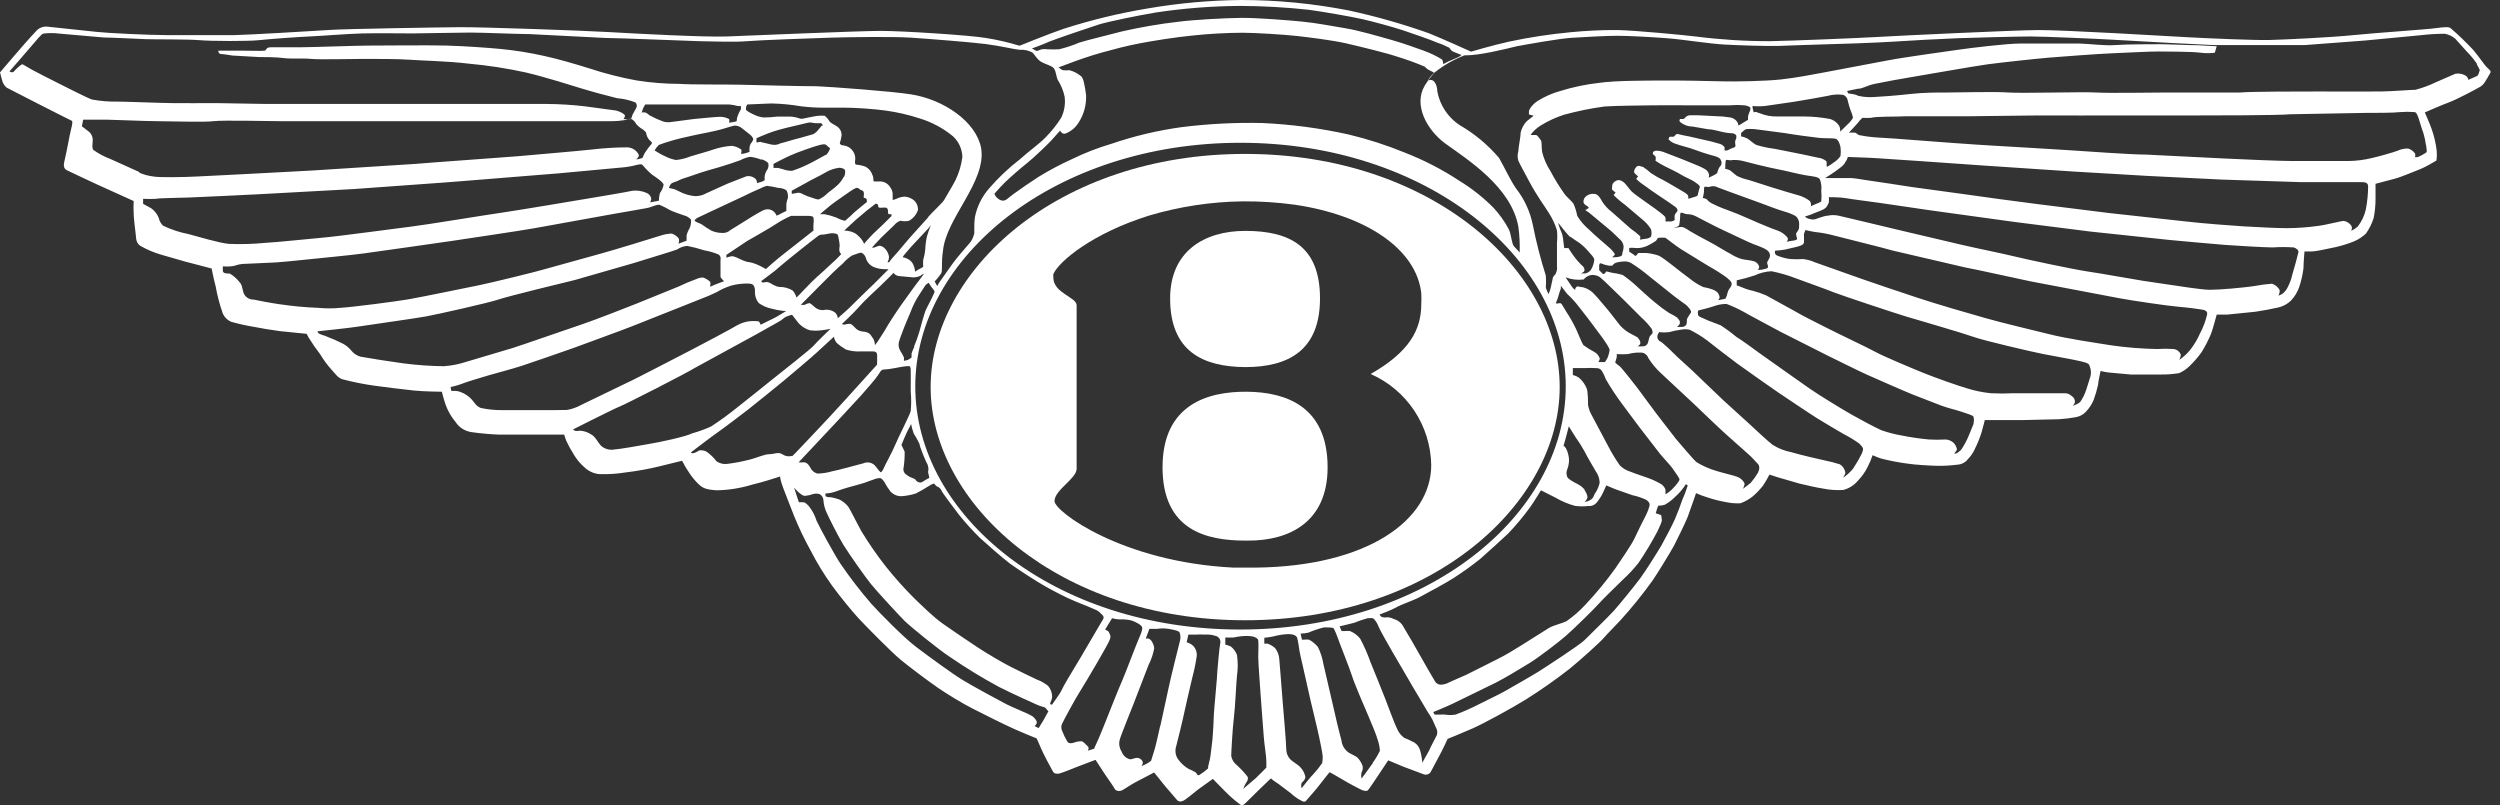
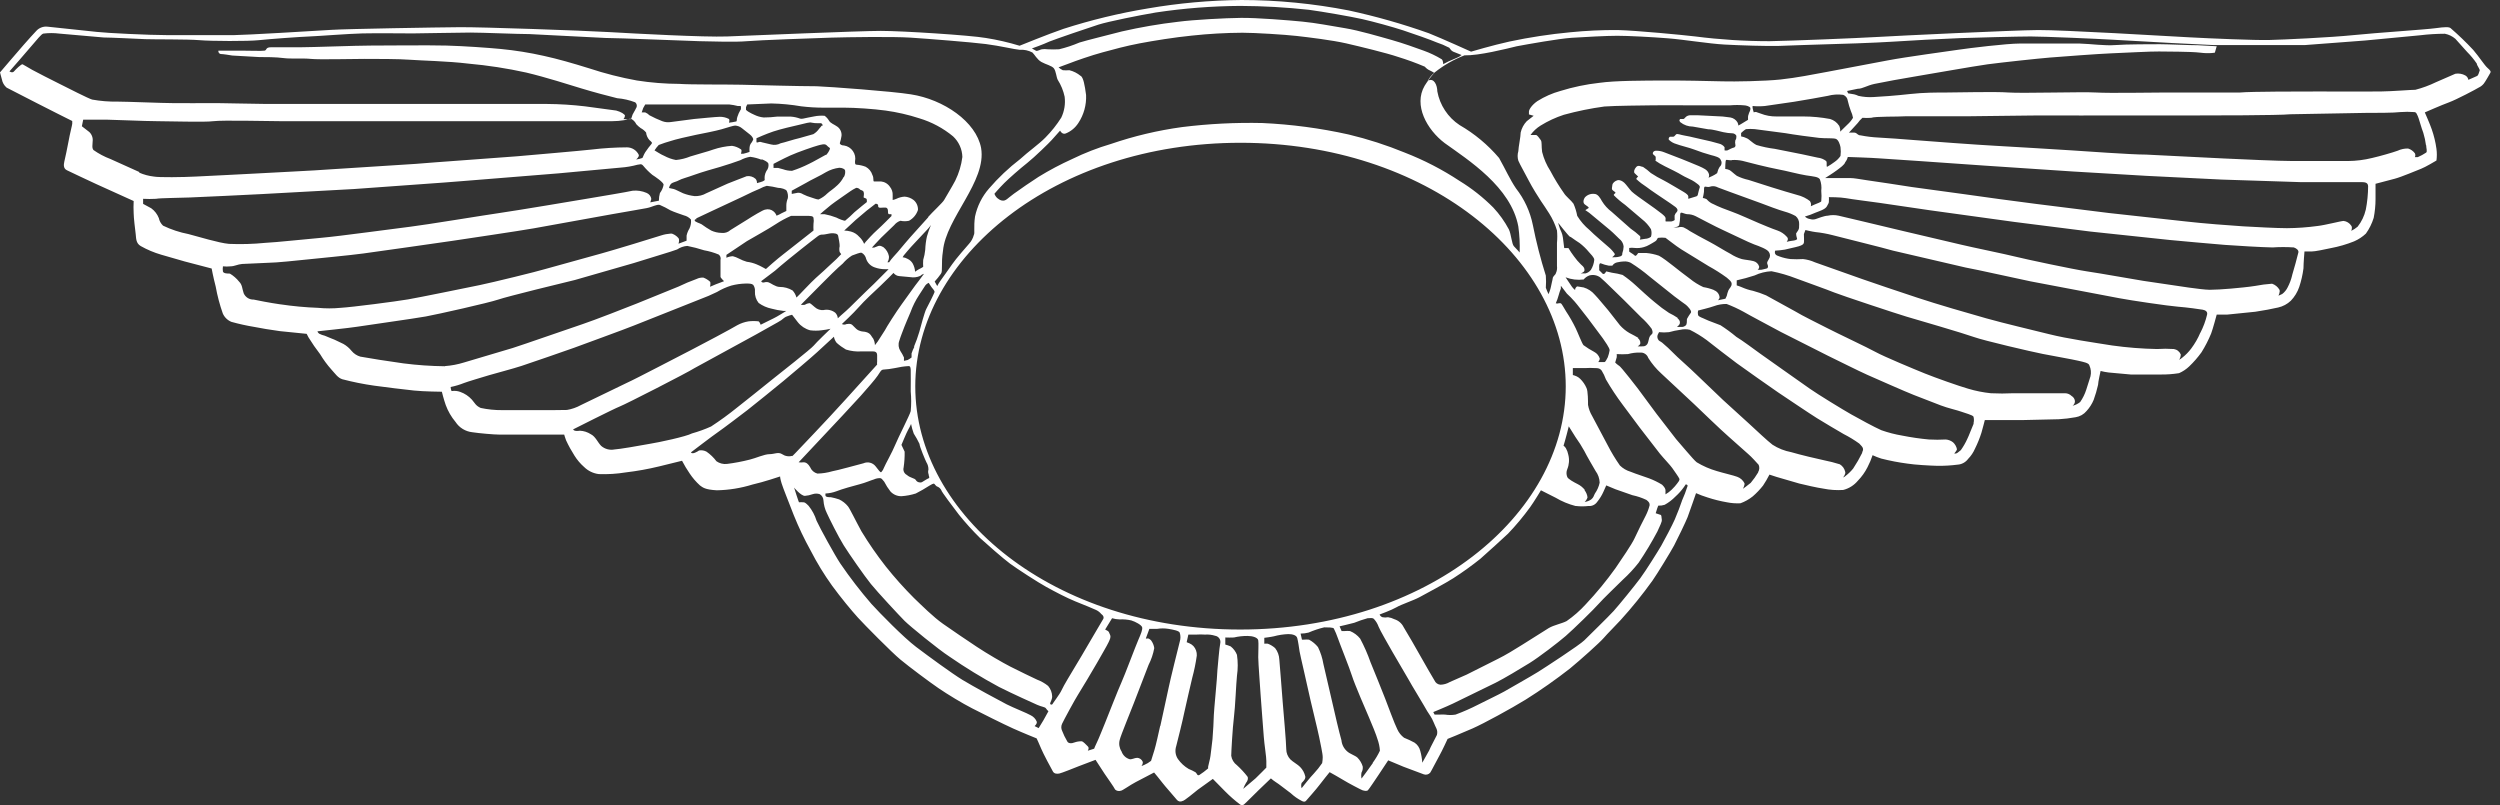
<svg xmlns="http://www.w3.org/2000/svg" width="118" height="38" viewBox="0 0 118 38" fill="none">
  <rect x="0" y="0" width="118" height="38" fill="#333333" stroke="none" />
  <g>
    <path d="M0.311 4.135C0.43 4.198 1.386 4.684 1.721 4.859C2.055 5.035 3.41 5.712 3.41 5.712C3.407 5.754 3.407 5.797 3.41 5.839C3.41 5.895 3.29 6.349 3.242 6.636C3.194 6.923 3.067 7.488 3.035 7.632C3.003 7.775 2.987 7.958 3.163 8.038C3.338 8.118 4.19 8.532 4.549 8.691C4.907 8.851 6.309 9.488 6.309 9.488C6.299 9.682 6.299 9.876 6.309 10.069C6.309 10.261 6.381 10.866 6.405 11.049C6.429 11.232 6.405 11.479 6.644 11.615C6.948 11.787 7.272 11.923 7.608 12.021L8.715 12.34L9.99 12.674C9.99 12.674 10.061 13.065 10.181 13.527C10.258 13.957 10.37 14.381 10.515 14.793C10.593 14.974 10.739 15.117 10.922 15.192C11.278 15.291 11.64 15.371 12.005 15.431C12.26 15.486 12.802 15.574 13.216 15.63L14.475 15.757L14.562 15.925C14.731 16.2 14.915 16.466 15.112 16.721C15.267 16.979 15.445 17.222 15.646 17.446C15.829 17.645 15.941 17.828 16.156 17.9C16.651 18.03 17.154 18.131 17.661 18.203C18.171 18.275 19.095 18.386 19.549 18.434C20.003 18.482 20.856 18.49 20.856 18.49C20.856 18.49 20.935 18.824 21.039 19.119C21.146 19.409 21.302 19.679 21.501 19.916C21.589 20.051 21.706 20.165 21.844 20.249C21.982 20.333 22.137 20.385 22.298 20.402C22.592 20.449 23.317 20.513 23.572 20.513C23.827 20.513 25.165 20.513 25.42 20.513H26.631C26.631 20.513 26.671 20.665 26.719 20.784C26.835 21.034 26.968 21.276 27.117 21.509C27.241 21.708 27.395 21.888 27.571 22.043C27.759 22.228 28.003 22.345 28.264 22.377C28.688 22.393 29.113 22.366 29.531 22.298C30.067 22.235 30.6 22.139 31.124 22.011L32.192 21.748C32.299 21.954 32.419 22.154 32.55 22.345C32.688 22.553 32.851 22.743 33.036 22.911C33.172 23.007 33.267 23.11 33.833 23.142C34.403 23.131 34.969 23.04 35.514 22.871C36.047 22.752 36.82 22.489 36.82 22.489C36.82 22.489 36.82 22.584 36.892 22.815C36.964 23.046 37.194 23.612 37.465 24.313C37.696 24.887 37.962 25.445 38.262 25.986C38.558 26.563 38.896 27.116 39.274 27.643C39.688 28.209 40.182 28.806 40.492 29.149C40.803 29.491 42.086 30.79 42.5 31.132C42.914 31.475 43.862 32.184 44.292 32.478C44.723 32.773 45.432 33.203 45.886 33.434C46.34 33.666 47.336 34.167 47.814 34.382C48.291 34.597 48.929 34.852 48.929 34.852C48.929 34.852 49.064 35.139 49.144 35.338C49.224 35.538 49.638 36.318 49.702 36.422C49.765 36.525 49.893 36.533 50.004 36.509C50.116 36.486 50.713 36.246 50.912 36.167C51.112 36.087 51.709 35.864 51.709 35.864C51.709 35.864 52.004 36.326 52.139 36.525C52.275 36.724 52.593 37.171 52.633 37.266C52.669 37.299 52.713 37.322 52.761 37.331C52.809 37.341 52.858 37.338 52.904 37.322C52.976 37.322 53.342 37.051 53.605 36.916L54.473 36.462C54.473 36.462 54.792 36.844 54.872 36.956C54.951 37.067 55.477 37.657 55.549 37.752C55.579 37.791 55.622 37.818 55.67 37.828C55.718 37.839 55.768 37.831 55.812 37.808C55.899 37.808 56.361 37.41 56.537 37.274L57.246 36.764L57.827 37.354C58.048 37.578 58.285 37.785 58.536 37.975C58.562 37.991 58.593 38 58.624 38C58.655 38 58.685 37.991 58.711 37.975C58.759 37.935 58.804 37.893 58.847 37.848C58.895 37.792 59.261 37.449 59.412 37.29L59.986 36.74C60.059 36.804 60.136 36.863 60.217 36.916C60.344 36.987 60.703 37.282 60.926 37.441C61.079 37.584 61.25 37.704 61.436 37.8C61.523 37.848 61.595 37.856 61.643 37.8C61.691 37.744 62.137 37.242 62.272 37.059C62.408 36.876 62.758 36.446 62.758 36.446C62.758 36.446 63.316 36.756 63.451 36.844C63.587 36.932 64.248 37.282 64.304 37.298C64.359 37.314 64.503 37.362 64.567 37.298C64.63 37.234 64.949 36.748 65.069 36.573C65.188 36.398 65.523 35.888 65.523 35.888L66.248 36.191L67.204 36.549C67.256 36.568 67.313 36.57 67.367 36.556C67.421 36.542 67.469 36.512 67.506 36.47C67.562 36.39 67.801 35.912 67.936 35.673C68.072 35.434 68.327 34.876 68.327 34.876C68.327 34.876 68.964 34.621 69.506 34.382C70.047 34.143 71.33 33.442 72.015 33.02C72.735 32.567 73.431 32.078 74.102 31.554C74.596 31.148 75.512 30.328 75.695 30.113C75.879 29.897 76.261 29.523 76.492 29.268C77.029 28.676 77.532 28.054 77.998 27.404C78.213 27.101 78.882 26.002 79.017 25.747C79.153 25.492 79.575 24.616 79.655 24.409C79.734 24.201 80.053 23.277 80.053 23.277C80.227 23.354 80.405 23.421 80.587 23.477C80.889 23.577 81.198 23.654 81.511 23.708C81.72 23.75 81.935 23.766 82.148 23.755C82.359 23.679 82.555 23.569 82.73 23.429C82.908 23.275 83.07 23.104 83.216 22.919C83.327 22.753 83.428 22.579 83.518 22.401L83.861 22.513L84.928 22.823C85.183 22.887 85.781 23.023 86.06 23.062C86.369 23.125 86.685 23.146 87 23.126C87.272 23.058 87.514 22.904 87.693 22.688C87.876 22.5 88.029 22.285 88.147 22.051C88.242 21.869 88.321 21.68 88.386 21.485C88.518 21.546 88.654 21.599 88.792 21.644C89.201 21.748 89.616 21.828 90.035 21.883C90.377 21.939 91.11 21.979 91.453 21.987C91.77 21.99 92.086 21.972 92.401 21.931C92.498 21.925 92.592 21.897 92.678 21.85C92.763 21.803 92.837 21.739 92.895 21.66C93.033 21.52 93.143 21.355 93.221 21.174C93.341 20.933 93.442 20.683 93.524 20.425C93.588 20.21 93.683 19.828 93.683 19.828C93.683 19.828 94.034 19.828 94.249 19.828H95.436L97.173 19.788C97.44 19.773 97.706 19.741 97.969 19.693C98.172 19.661 98.356 19.556 98.487 19.398C98.628 19.244 98.742 19.066 98.822 18.872C98.906 18.641 98.975 18.404 99.029 18.163C99.029 18.036 99.148 17.51 99.148 17.51C99.274 17.542 99.402 17.566 99.531 17.582L100.574 17.677C100.965 17.677 101.713 17.677 101.968 17.677C102.264 17.681 102.56 17.66 102.853 17.613C103.029 17.535 103.191 17.428 103.33 17.295C103.545 17.09 103.739 16.866 103.912 16.626C104.088 16.344 104.24 16.048 104.366 15.741C104.446 15.534 104.629 14.849 104.629 14.849H105.123L106.453 14.714C106.836 14.658 107.25 14.578 107.529 14.514C107.753 14.464 107.96 14.354 108.126 14.196C108.305 14.01 108.441 13.787 108.524 13.543C108.619 13.258 108.686 12.964 108.724 12.666C108.724 12.427 108.771 11.87 108.771 11.87H109.106C109.281 11.87 109.719 11.774 110.022 11.71C110.395 11.64 110.761 11.533 111.114 11.392C111.319 11.303 111.508 11.179 111.671 11.025C111.832 10.8 111.956 10.55 112.038 10.284C112.095 9.993 112.125 9.697 112.125 9.4C112.125 9.129 112.125 8.675 112.125 8.675L113.033 8.436C113.36 8.349 114.085 8.038 114.276 7.966C114.467 7.895 114.961 7.6 115.001 7.576C115.025 7.393 115.025 7.209 115.001 7.026C114.958 6.712 114.883 6.402 114.778 6.102C114.698 5.863 114.451 5.306 114.451 5.306C114.451 5.306 115.248 4.955 115.599 4.828C115.949 4.7 116.897 4.198 116.993 4.135C117.085 4.093 117.167 4.03 117.232 3.951C117.303 3.864 117.502 3.513 117.542 3.441C117.582 3.37 117.542 3.322 117.407 3.202C117.271 3.083 117.017 2.685 116.738 2.358C116.401 1.997 116.044 1.654 115.67 1.33C115.599 1.267 115.407 1.267 114.961 1.33C114.515 1.394 112.189 1.545 111.09 1.657C109.99 1.769 107.784 1.872 107.106 1.888C106.429 1.904 104.342 1.816 103.33 1.761C102.319 1.705 97.34 1.41 96.201 1.418C95.061 1.426 89.541 1.689 88.609 1.745C87.677 1.8 84.506 1.928 83.526 1.944C82.354 1.944 81.184 1.87 80.021 1.721C79.416 1.649 77.265 1.442 76.357 1.418C75.612 1.413 74.867 1.448 74.126 1.522C73.16 1.613 72.2 1.759 71.25 1.96C70.454 2.135 69.434 2.438 69.434 2.438C69.434 2.438 68.08 1.824 67.442 1.569C66.208 1.131 64.947 0.772 63.666 0.494C61.995 0.168 60.295 0.002 58.592 0C57.112 0.014 55.637 0.147 54.179 0.398C52.829 0.621 51.498 0.944 50.196 1.362C49.494 1.601 48.124 2.159 48.124 2.159C47.602 1.999 47.07 1.877 46.531 1.792C45.814 1.665 42.596 1.458 41.576 1.458C40.556 1.458 35.402 1.681 34.319 1.721C33.235 1.761 29.969 1.585 28.742 1.514C27.515 1.442 22.744 1.275 21.708 1.283C20.672 1.291 16.371 1.362 15.63 1.41C14.889 1.458 11.519 1.657 11.065 1.657H7.847C7.05 1.657 5.027 1.561 4.573 1.506L2.239 1.259C2.143 1.248 2.047 1.26 1.957 1.294C1.867 1.327 1.786 1.38 1.721 1.45C1.561 1.617 1.37 1.832 1.123 2.111C0.876 2.39 0 3.418 0 3.418L0.088 3.744C0.115 3.896 0.194 4.034 0.311 4.135ZM6.572 8.118L5.21 7.504C4.928 7.398 4.66 7.256 4.413 7.082C4.326 6.978 4.373 6.819 4.373 6.676C4.384 6.594 4.375 6.511 4.347 6.434C4.319 6.356 4.274 6.286 4.214 6.23C4.055 6.102 3.864 5.959 3.864 5.959L3.927 5.648C3.927 5.648 4.772 5.648 5.035 5.648C5.298 5.648 6.851 5.72 7.425 5.72C7.998 5.72 9.663 5.776 10.069 5.72C10.476 5.664 12.77 5.72 13.256 5.72H16.642C17.135 5.72 19.876 5.72 20.306 5.72C20.736 5.72 22.983 5.72 23.492 5.72H28.894C29.086 5.72 29.278 5.704 29.467 5.672C29.523 5.672 29.706 5.568 29.818 5.624C29.911 5.681 29.986 5.764 30.033 5.863C30.096 5.931 30.165 5.992 30.24 6.046C30.338 6.097 30.425 6.168 30.495 6.254C30.508 6.387 30.564 6.513 30.654 6.612C30.766 6.708 30.798 6.739 30.75 6.795C30.702 6.851 30.535 7.058 30.455 7.186C30.375 7.313 30.352 7.417 30.32 7.456C30.224 7.492 30.126 7.516 30.025 7.528C30.025 7.528 30.176 7.409 30.152 7.313C30.103 7.207 30.024 7.117 29.925 7.053C29.827 6.99 29.712 6.956 29.595 6.955C29.038 6.957 28.482 6.992 27.93 7.058C27.531 7.106 24.863 7.337 24.401 7.377C23.939 7.417 20.234 7.679 19.621 7.735L15.518 7.998C14.953 8.046 12.762 8.149 12.093 8.189C11.424 8.229 9.846 8.301 9.249 8.333C8.651 8.365 7.488 8.381 7.257 8.333C7.021 8.306 6.79 8.244 6.572 8.149V8.118ZM43.83 22.385C43.83 22.473 43.902 22.552 43.83 22.576C43.759 22.6 43.56 22.736 43.512 22.76C43.459 22.779 43.402 22.778 43.35 22.759C43.297 22.741 43.253 22.704 43.225 22.656C43.177 22.568 42.962 22.561 42.803 22.417C42.741 22.385 42.692 22.332 42.665 22.269C42.637 22.205 42.633 22.134 42.651 22.067C42.688 21.819 42.704 21.568 42.699 21.318L42.548 20.999C42.548 20.999 42.795 20.402 42.858 20.298C42.913 20.206 42.961 20.11 43.002 20.011C43.032 20.166 43.075 20.318 43.129 20.465C43.23 20.621 43.32 20.784 43.4 20.951C43.4 21.071 43.687 21.748 43.727 21.82C43.792 21.924 43.826 22.046 43.822 22.17C43.8 22.241 43.803 22.317 43.83 22.385ZM41.194 15.956C41.058 15.717 40.971 15.701 40.867 15.67C40.763 15.638 40.7 15.67 40.532 15.598C40.365 15.526 40.261 15.319 40.15 15.295C40.038 15.271 40.054 15.295 39.959 15.295C39.924 15.313 39.886 15.322 39.847 15.322C39.809 15.322 39.77 15.313 39.736 15.295C39.736 15.295 40.285 14.785 40.532 14.499C40.779 14.212 41.329 13.702 41.544 13.503C41.759 13.304 42.173 12.882 42.173 12.882C42.206 12.926 42.248 12.962 42.296 12.988C42.344 13.014 42.398 13.03 42.452 13.033L42.97 13.081C43.126 13.108 43.287 13.089 43.432 13.025C43.483 12.975 43.546 12.939 43.615 12.921L43.36 13.264C43.201 13.455 42.811 14.021 42.564 14.355C42.317 14.69 41.831 15.455 41.767 15.59L41.425 16.124C41.379 16.177 41.337 16.233 41.297 16.291C41.293 16.173 41.26 16.058 41.202 15.956H41.194ZM40.907 9.544C40.907 9.544 40.485 9.878 40.333 10.014C40.192 10.157 40.043 10.292 39.887 10.42C39.823 10.42 39.608 10.34 39.473 10.268C39.292 10.198 39.106 10.145 38.915 10.109H38.708C38.708 10.109 39.011 9.838 39.226 9.671C39.441 9.504 39.823 9.249 40.023 9.105C40.222 8.962 40.357 8.89 40.413 8.866C40.475 8.865 40.535 8.888 40.58 8.93C40.58 8.97 40.731 8.97 40.763 9.058C40.795 9.145 40.763 9.257 40.763 9.305C40.763 9.352 40.883 9.344 40.907 9.4C40.916 9.445 40.918 9.49 40.915 9.536L40.907 9.544ZM40.907 9.942L41.329 9.615C41.329 9.615 41.456 9.615 41.449 9.711C41.441 9.806 41.52 9.806 41.568 9.806C41.647 9.799 41.727 9.796 41.807 9.799C41.855 9.799 41.91 9.854 41.91 9.934C41.91 10.014 41.91 10.101 41.958 10.109C42.006 10.117 42.078 10.109 42.078 10.109V10.197C42.078 10.197 41.608 10.675 41.409 10.85C41.209 11.025 40.899 11.368 40.859 11.416L40.787 11.511C40.735 11.38 40.653 11.263 40.548 11.169C40.447 11.054 40.314 10.971 40.166 10.93C40.062 10.901 39.955 10.885 39.847 10.882L40.381 10.388L40.907 9.942ZM39.823 8.349C39.751 8.492 39.654 8.621 39.537 8.731C39.33 8.93 39.17 9.018 39.051 9.129C38.931 9.25 38.791 9.347 38.636 9.416C38.541 9.416 38.382 9.344 38.294 9.321C38.159 9.283 38.029 9.232 37.904 9.169C37.833 9.122 37.749 9.097 37.664 9.097L37.37 9.153V9.002L38.055 8.627C38.214 8.524 38.764 8.269 38.987 8.126C39.181 8.015 39.395 7.945 39.616 7.918C39.752 7.918 39.871 7.982 39.887 8.038C39.906 8.147 39.886 8.26 39.831 8.357L39.823 8.349ZM38.979 7.305C38.883 7.353 38.358 7.656 38.182 7.735C37.926 7.864 37.659 7.974 37.386 8.062C37.242 8.064 37.099 8.04 36.964 7.99C36.885 7.964 36.805 7.943 36.724 7.926H36.509C36.514 7.897 36.514 7.868 36.509 7.839C36.506 7.804 36.506 7.77 36.509 7.735C36.509 7.735 36.956 7.496 37.306 7.337C37.657 7.178 38.445 6.907 38.605 6.867C38.764 6.827 38.939 6.763 39.027 6.867C39.114 6.97 39.194 6.963 39.17 7.034C39.13 7.142 39.068 7.24 38.987 7.321L38.979 7.305ZM38.82 5.919C38.772 5.919 38.764 5.975 38.668 6.07C38.595 6.177 38.5 6.266 38.389 6.333L37.744 6.516C37.457 6.58 37.011 6.731 36.844 6.763C36.708 6.838 36.548 6.858 36.398 6.819L35.96 6.716C35.932 6.703 35.902 6.697 35.872 6.697C35.842 6.697 35.812 6.703 35.785 6.716C35.772 6.722 35.758 6.725 35.745 6.725C35.731 6.725 35.717 6.722 35.705 6.716V6.612C35.703 6.583 35.703 6.554 35.705 6.524C35.705 6.524 36.167 6.317 36.501 6.206C36.836 6.094 37.449 5.951 37.736 5.887C38.023 5.823 38.214 5.752 38.318 5.791C38.417 5.811 38.519 5.819 38.62 5.815H38.764C38.764 5.815 38.867 5.911 38.828 5.935L38.82 5.919ZM35.944 7.512C36.103 7.576 36.255 7.648 36.27 7.735C36.279 7.795 36.275 7.855 36.259 7.913C36.242 7.971 36.214 8.024 36.175 8.07C36.135 8.141 36.108 8.22 36.095 8.301C36.086 8.367 36.086 8.434 36.095 8.5C36.038 8.548 35.969 8.581 35.896 8.596L35.729 8.643C35.734 8.571 35.711 8.5 35.665 8.444C35.609 8.392 35.542 8.354 35.469 8.332C35.395 8.31 35.318 8.304 35.243 8.317C35.099 8.365 34.558 8.588 34.343 8.667L33.339 9.121C33.172 9.217 32.981 9.264 32.789 9.257C32.601 9.236 32.416 9.19 32.239 9.121C32.08 9.05 31.873 8.938 31.801 8.922L31.578 8.874C31.591 8.797 31.628 8.725 31.682 8.667C31.754 8.604 31.945 8.572 32.048 8.508C32.152 8.444 32.463 8.365 32.789 8.245C33.116 8.126 33.729 7.95 33.984 7.879C34.239 7.807 34.781 7.624 34.948 7.56C35.092 7.481 35.248 7.427 35.41 7.401C35.596 7.425 35.778 7.473 35.952 7.544L35.944 7.512ZM32.861 10.308L33.57 9.974C33.809 9.854 34.733 9.44 35.02 9.297C35.306 9.153 35.769 8.938 35.864 8.906C35.967 8.847 36.077 8.802 36.191 8.771C36.371 8.791 36.549 8.823 36.724 8.866C36.876 8.866 37.083 8.93 37.131 9.002C37.185 9.11 37.204 9.233 37.187 9.352C37.144 9.456 37.119 9.567 37.115 9.679C37.115 9.767 37.115 9.958 37.115 9.958L36.9 10.061C36.821 10.108 36.738 10.148 36.653 10.181C36.626 10.104 36.579 10.035 36.517 9.982C36.464 9.935 36.399 9.902 36.33 9.887C36.26 9.871 36.188 9.874 36.119 9.894C36.031 9.894 35.482 10.229 35.275 10.364L34.478 10.858C34.422 10.91 34.355 10.949 34.282 10.972C34.209 10.996 34.132 11.003 34.056 10.993C33.888 10.99 33.722 10.952 33.57 10.882C33.413 10.793 33.261 10.694 33.116 10.587C33.044 10.539 32.789 10.476 32.789 10.404C32.789 10.332 32.869 10.348 32.869 10.348L32.861 10.308ZM35.251 11.384C35.561 11.201 36.31 10.786 36.605 10.587C36.837 10.434 37.083 10.3 37.338 10.189C37.481 10.189 37.864 10.189 38.055 10.189C38.246 10.189 38.382 10.189 38.397 10.284C38.414 10.377 38.414 10.471 38.397 10.563C38.391 10.669 38.391 10.776 38.397 10.882L36.948 12.021C36.717 12.196 36.151 12.69 36.151 12.698C36.151 12.706 35.928 12.563 35.705 12.475C35.559 12.415 35.407 12.375 35.251 12.356C35.121 12.319 34.995 12.268 34.876 12.204C34.786 12.156 34.689 12.118 34.59 12.093C34.485 12.097 34.382 12.121 34.287 12.165V12.029L35.251 11.384ZM36.581 12.778C36.836 12.547 37.601 11.925 37.808 11.766C38.015 11.607 38.517 11.201 38.605 11.145C38.672 11.091 38.758 11.065 38.843 11.073C38.939 11.073 39.162 11.009 39.258 11.009C39.353 11.009 39.537 11.009 39.56 11.129C39.584 11.248 39.64 11.519 39.632 11.623C39.61 11.712 39.61 11.805 39.632 11.894C39.653 11.93 39.677 11.965 39.704 11.997L39.481 12.228C39.33 12.356 38.899 12.778 38.684 12.961C38.469 13.144 38.095 13.519 37.959 13.67C37.824 13.822 37.593 14.044 37.593 14.044C37.56 13.92 37.497 13.805 37.41 13.71C37.224 13.599 37.012 13.541 36.796 13.543C36.605 13.543 36.366 13.351 36.278 13.328C36.214 13.307 36.144 13.307 36.079 13.328C36.079 13.328 35.968 13.367 35.928 13.272L36.581 12.778ZM38.788 13.391C38.971 13.2 39.584 12.595 39.776 12.443C39.902 12.295 40.05 12.166 40.214 12.061C40.389 12.005 40.596 11.902 40.676 11.934C40.729 11.964 40.775 12.005 40.81 12.055C40.846 12.104 40.871 12.161 40.883 12.22C40.914 12.313 40.967 12.397 41.036 12.466C41.105 12.535 41.189 12.587 41.281 12.619C41.439 12.677 41.607 12.707 41.775 12.706H41.942L41.576 13.073C41.456 13.2 41.082 13.567 40.867 13.766C40.652 13.965 40.07 14.562 39.935 14.674C39.8 14.785 39.545 15.024 39.545 15.024C39.538 14.925 39.495 14.832 39.425 14.761C39.349 14.701 39.26 14.658 39.164 14.636C39.069 14.614 38.971 14.613 38.875 14.634C38.801 14.642 38.725 14.635 38.654 14.611C38.582 14.588 38.517 14.55 38.461 14.499C38.35 14.411 38.262 14.315 38.206 14.307C38.127 14.317 38.05 14.344 37.983 14.387C37.922 14.395 37.861 14.395 37.8 14.387L38.788 13.391ZM42.604 12.141L42.659 12.053C42.659 12.053 42.946 11.703 43.185 11.456L43.775 10.826C43.836 10.762 43.892 10.692 43.942 10.619C43.867 10.795 43.803 10.976 43.751 11.161C43.705 11.368 43.679 11.578 43.671 11.79C43.655 11.952 43.623 12.112 43.575 12.268C43.567 12.377 43.567 12.486 43.575 12.595C43.513 12.638 43.446 12.675 43.376 12.706C43.312 12.741 43.251 12.781 43.193 12.826C43.184 12.686 43.143 12.55 43.074 12.427C43.018 12.338 42.938 12.266 42.843 12.22C42.769 12.177 42.688 12.15 42.604 12.141ZM41.679 17.446C41.867 17.435 42.053 17.411 42.237 17.374C42.452 17.324 42.67 17.292 42.89 17.279C42.978 17.279 42.978 17.374 42.986 17.454C42.994 17.534 42.986 18.251 42.986 18.474C43.015 18.784 43.015 19.096 42.986 19.406C42.938 19.597 42.389 20.665 42.253 20.999C42.118 21.334 41.775 21.939 41.727 22.067C41.7 22.146 41.657 22.22 41.6 22.282C41.552 22.329 41.464 22.17 41.329 22.011C41.263 21.926 41.171 21.866 41.067 21.84C40.963 21.814 40.853 21.823 40.755 21.867C40.564 21.915 39.473 22.218 39.29 22.242C39.059 22.31 38.821 22.348 38.581 22.353C38.504 22.332 38.434 22.294 38.374 22.242C38.315 22.189 38.268 22.124 38.238 22.051C38.151 21.899 38.055 21.82 37.927 21.82C37.851 21.831 37.773 21.831 37.696 21.82L38.923 20.513C39.146 20.282 40.365 18.976 40.628 18.681C40.891 18.386 41.329 17.884 41.425 17.733C41.52 17.582 41.6 17.454 41.656 17.454L41.679 17.446ZM43.161 16.363C43.106 16.465 43.061 16.571 43.026 16.681V16.873C42.968 16.918 42.907 16.958 42.843 16.992L42.667 17.032V16.873C42.62 16.767 42.564 16.666 42.5 16.57C42.455 16.5 42.426 16.42 42.416 16.337C42.407 16.255 42.416 16.171 42.444 16.092C42.508 15.877 42.62 15.606 42.691 15.415C42.763 15.223 42.851 15.04 42.978 14.73C43.079 14.449 43.213 14.182 43.376 13.933C43.536 13.694 43.607 13.575 43.671 13.479C43.714 13.422 43.772 13.377 43.838 13.351C43.838 13.351 43.902 13.463 43.966 13.551C44.03 13.638 44.125 13.726 44.109 13.79C44.093 13.853 43.791 14.459 43.719 14.586C43.647 14.714 43.448 15.447 43.392 15.662C43.321 15.903 43.236 16.139 43.137 16.371L43.161 16.363ZM43.822 10.245C43.623 10.476 42.97 11.177 42.715 11.487C42.46 11.798 42.245 12.045 42.166 12.125C42.093 12.204 42.026 12.29 41.966 12.38H41.887C41.941 12.294 41.967 12.194 41.958 12.093C41.925 11.927 41.835 11.778 41.703 11.671C41.584 11.607 41.552 11.591 41.464 11.607L41.257 11.687H41.154C41.154 11.687 41.449 11.36 41.584 11.225C41.719 11.089 42.078 10.755 42.205 10.627C42.282 10.531 42.384 10.459 42.5 10.42C42.634 10.45 42.773 10.45 42.906 10.42C43.106 10.309 43.257 10.127 43.328 9.91C43.332 9.821 43.316 9.732 43.28 9.651C43.244 9.569 43.19 9.497 43.121 9.44C42.999 9.347 42.852 9.292 42.699 9.281C42.564 9.289 42.431 9.324 42.309 9.384C42.253 9.409 42.194 9.428 42.134 9.44V9.209C42.141 9.068 42.095 8.929 42.006 8.819C41.959 8.748 41.896 8.688 41.823 8.644C41.75 8.6 41.669 8.573 41.584 8.564C41.409 8.564 41.321 8.564 41.257 8.564C41.194 8.564 41.257 8.404 41.178 8.261C41.127 8.094 41.013 7.954 40.859 7.871C40.724 7.819 40.581 7.786 40.437 7.775C40.357 7.775 40.357 7.719 40.357 7.616C40.374 7.532 40.374 7.446 40.358 7.363C40.34 7.28 40.307 7.201 40.258 7.131C40.21 7.061 40.148 7.001 40.076 6.956C40.004 6.91 39.923 6.88 39.839 6.867C39.728 6.867 39.64 6.819 39.64 6.755C39.676 6.644 39.703 6.529 39.72 6.413C39.728 6.331 39.714 6.248 39.681 6.173C39.647 6.097 39.595 6.032 39.529 5.983C39.377 5.871 39.202 5.823 39.13 5.696C39.077 5.606 39.007 5.528 38.923 5.465C38.831 5.456 38.737 5.456 38.644 5.465C38.549 5.465 38.302 5.521 38.127 5.552C37.951 5.584 37.864 5.624 37.768 5.6C37.63 5.549 37.485 5.516 37.338 5.505C37.21 5.505 36.884 5.505 36.669 5.505C36.463 5.531 36.255 5.544 36.047 5.545C35.892 5.53 35.741 5.486 35.601 5.417C35.511 5.378 35.423 5.333 35.338 5.282C35.292 5.256 35.249 5.224 35.211 5.186V5.059C35.226 5.015 35.244 4.972 35.267 4.931L36.406 4.883C36.881 4.893 37.355 4.939 37.824 5.019C38.17 5.061 38.519 5.082 38.867 5.082C39.067 5.082 39.369 5.082 39.863 5.082C40.357 5.082 41.218 5.138 41.799 5.218C42.34 5.293 42.873 5.415 43.392 5.584C43.975 5.759 44.517 6.049 44.986 6.437C45.119 6.562 45.227 6.712 45.302 6.879C45.378 7.045 45.419 7.226 45.424 7.409C45.375 7.796 45.262 8.173 45.089 8.524C44.954 8.787 44.627 9.321 44.563 9.44C44.5 9.56 43.998 10.022 43.798 10.253L43.822 10.245ZM35.386 6.341C35.482 6.413 35.577 6.54 35.545 6.604C35.515 6.673 35.475 6.737 35.426 6.795C35.397 6.849 35.38 6.909 35.378 6.97C35.373 7.037 35.373 7.103 35.378 7.17C35.282 7.204 35.183 7.234 35.084 7.257C35.046 7.253 35.009 7.253 34.972 7.257C34.972 7.257 35.036 7.082 34.972 7.05C34.847 6.961 34.702 6.904 34.55 6.883C34.249 6.903 33.951 6.962 33.666 7.058C33.49 7.13 32.821 7.305 32.582 7.385C32.366 7.473 32.138 7.53 31.905 7.552C31.71 7.516 31.521 7.448 31.347 7.353C31.18 7.281 31.14 7.241 31.076 7.209C31.018 7.169 30.956 7.131 30.893 7.098C30.951 7.007 31.018 6.922 31.092 6.843C31.28 6.77 31.472 6.706 31.666 6.652C31.817 6.596 32.518 6.429 32.845 6.365C33.172 6.301 33.777 6.182 34.056 6.102C34.335 6.022 34.613 5.927 34.701 5.927C34.815 5.934 34.923 5.975 35.012 6.046C35.107 6.126 35.283 6.261 35.386 6.341ZM34.948 5.194C34.888 5.294 34.84 5.401 34.805 5.513C34.757 5.616 34.805 5.736 34.733 5.736C34.625 5.761 34.516 5.779 34.406 5.791C34.406 5.791 34.454 5.672 34.406 5.616C34.274 5.546 34.126 5.511 33.976 5.513C33.817 5.513 33.02 5.592 32.765 5.616L31.666 5.76C31.529 5.782 31.389 5.768 31.26 5.72C31.052 5.64 30.85 5.546 30.654 5.441C30.598 5.383 30.53 5.337 30.455 5.306H30.288L30.36 5.098L30.455 4.931H32.494C32.949 4.931 34.287 4.931 34.422 4.931C34.557 4.945 34.69 4.969 34.821 5.003H34.964C34.964 5.003 34.996 5.154 34.948 5.194ZM8.898 11.049C8.482 10.969 8.077 10.835 7.695 10.651C7.594 10.555 7.524 10.43 7.496 10.292C7.423 10.107 7.299 9.947 7.138 9.83L6.755 9.623V9.384C6.957 9.395 7.159 9.395 7.361 9.384C7.576 9.344 8.404 9.344 8.954 9.321C9.504 9.297 11.671 9.201 12.348 9.161L16.713 8.922C17.287 8.874 21.358 8.596 21.923 8.54L26.376 8.181L29.292 7.911C29.561 7.892 29.828 7.847 30.089 7.775C30.184 7.775 30.264 7.703 30.36 7.823C30.489 7.98 30.633 8.124 30.79 8.253C30.925 8.341 31.307 8.596 31.323 8.715C31.298 8.86 31.238 8.997 31.148 9.113C31.116 9.23 31.099 9.351 31.1 9.472L30.694 9.552C30.714 9.5 30.73 9.447 30.742 9.392C30.734 9.329 30.709 9.269 30.669 9.218C30.63 9.168 30.578 9.129 30.519 9.105C30.311 9.015 30.083 8.979 29.858 9.002C29.587 9.066 28.328 9.273 27.818 9.36C27.308 9.448 24.353 9.942 23.628 10.046C22.903 10.149 20.059 10.619 19.382 10.699C18.705 10.778 16.076 11.145 15.16 11.225C14.244 11.304 13.12 11.432 12.515 11.463C11.949 11.519 11.379 11.535 10.81 11.511C10.332 11.471 9.336 11.161 8.898 11.049ZM13.216 14.363C12.714 14.291 12.156 14.18 11.973 14.14C11.874 14.144 11.777 14.117 11.693 14.065C11.609 14.012 11.543 13.936 11.503 13.845C11.424 13.614 11.44 13.447 11.288 13.296C11.166 13.143 11.018 13.014 10.85 12.913C10.739 12.913 10.555 12.913 10.523 12.818C10.509 12.736 10.509 12.652 10.523 12.571C10.643 12.584 10.763 12.584 10.882 12.571C11.065 12.571 11.216 12.475 11.432 12.459L12.666 12.403C13.017 12.403 14.076 12.292 14.451 12.252C14.825 12.212 16.57 12.045 17.143 11.965C17.717 11.886 20.832 11.447 21.35 11.368C21.867 11.288 24.472 10.906 25.189 10.778L28.894 10.109C29.507 9.998 30.248 9.878 30.527 9.822C30.806 9.767 30.981 9.639 31.14 9.671C31.313 9.745 31.48 9.83 31.642 9.926C31.825 10.014 32.128 10.109 32.279 10.165C32.409 10.195 32.526 10.264 32.614 10.364C32.629 10.509 32.604 10.655 32.542 10.786C32.478 10.889 32.432 11.002 32.407 11.121C32.403 11.2 32.403 11.28 32.407 11.36L32.024 11.503C32.024 11.503 32.088 11.328 32.024 11.24C31.961 11.153 31.762 11.009 31.658 11.025C31.503 11.036 31.351 11.065 31.204 11.113C31.029 11.177 28.766 11.862 28.408 11.957L25.707 12.706C25.373 12.81 23.238 13.335 22.648 13.455C22.059 13.575 19.812 14.037 19.255 14.132C18.697 14.228 16.618 14.499 16.068 14.53C15.718 14.564 15.366 14.564 15.016 14.53C14.416 14.508 13.818 14.452 13.224 14.363H13.216ZM20.999 17.287C20.344 17.28 19.689 17.235 19.039 17.151C18.553 17.088 17.191 16.873 17.008 16.833C16.846 16.786 16.702 16.692 16.594 16.562C16.488 16.43 16.358 16.319 16.211 16.235C16.028 16.156 15.805 16.028 15.654 15.98L15.327 15.845C15.236 15.824 15.148 15.792 15.064 15.749C15.025 15.723 14.996 15.684 14.985 15.638C14.985 15.638 16.514 15.479 16.849 15.423C17.183 15.367 19.533 15.04 20.099 14.937C20.665 14.833 23.078 14.291 23.516 14.14C23.955 13.989 26.599 13.344 27.133 13.216L29.905 12.419C30.391 12.26 31.801 11.846 31.961 11.774C32.103 11.678 32.267 11.62 32.439 11.607C32.708 11.66 32.974 11.729 33.235 11.814C33.47 11.855 33.7 11.922 33.92 12.013C33.959 12.042 33.988 12.082 34.004 12.127C34.019 12.172 34.021 12.222 34.008 12.268C34.008 12.388 34.008 13.017 34.008 13.065C34.008 13.113 34.175 13.272 34.175 13.272L33.777 13.423L33.514 13.535C33.514 13.535 33.554 13.351 33.514 13.296C33.423 13.213 33.318 13.148 33.203 13.104C33.091 13.096 32.978 13.118 32.877 13.168C32.586 13.272 32.302 13.392 32.024 13.527L30.065 14.323C29.651 14.491 28.033 15.12 27.508 15.295C26.982 15.47 24.632 16.291 24.194 16.427L21.891 17.112C21.604 17.201 21.307 17.257 21.007 17.279L20.999 17.287ZM25.46 19.358C24.974 19.358 24.002 19.358 23.7 19.358C23.36 19.361 23.02 19.326 22.688 19.255C22.457 19.151 22.417 19.031 22.274 18.864C22.124 18.698 21.935 18.572 21.724 18.498C21.597 18.451 21.46 18.437 21.326 18.458C21.286 18.458 21.27 18.267 21.27 18.267C21.488 18.222 21.701 18.158 21.907 18.076C22.043 18.02 22.847 17.781 23.086 17.709C23.325 17.637 24.233 17.398 24.616 17.271C24.998 17.143 26.743 16.546 27.085 16.419C27.428 16.291 29.531 15.526 29.937 15.359L33.044 14.124C33.316 14.024 33.581 13.91 33.841 13.782C34.053 13.653 34.281 13.552 34.518 13.479C34.742 13.42 34.972 13.388 35.203 13.383C35.362 13.383 35.482 13.383 35.553 13.447C35.616 13.538 35.645 13.648 35.633 13.758C35.623 13.954 35.685 14.147 35.808 14.3C35.991 14.432 36.2 14.525 36.422 14.57C36.602 14.619 36.786 14.653 36.971 14.674C37.019 14.679 37.067 14.679 37.115 14.674C37.115 14.674 36.645 14.969 36.517 15.024L35.904 15.327C35.904 15.327 35.856 15.2 35.808 15.168C35.65 15.149 35.489 15.149 35.33 15.168C35.143 15.198 34.963 15.26 34.797 15.351C34.637 15.455 33.028 16.315 32.709 16.474C32.391 16.634 29.929 17.924 29.595 18.067L27.42 19.119C27.214 19.233 26.991 19.311 26.759 19.35C26.504 19.358 25.954 19.358 25.46 19.358ZM30.654 20.951C30.192 21.039 29.204 21.206 29.005 21.214C28.895 21.236 28.78 21.232 28.671 21.203C28.562 21.174 28.461 21.121 28.376 21.047C28.209 20.88 28.113 20.609 27.89 20.497C27.735 20.396 27.556 20.338 27.372 20.33C27.077 20.378 27.053 20.266 27.053 20.266C27.053 20.266 28.973 19.294 29.26 19.183C29.547 19.071 32.447 17.59 32.781 17.374L35.697 15.781C36.151 15.518 36.78 15.184 36.876 15.112C36.971 15.04 37.051 14.953 37.179 14.921C37.246 14.895 37.315 14.873 37.386 14.857L37.657 15.208C37.805 15.394 38.008 15.528 38.238 15.59C38.415 15.613 38.595 15.613 38.772 15.59C38.917 15.575 39.06 15.551 39.202 15.518C39.202 15.518 38.509 16.18 38.405 16.315C38.302 16.45 36.756 17.669 36.454 17.908C36.151 18.147 35.044 19.047 34.789 19.238C34.395 19.557 33.986 19.854 33.562 20.131C33.27 20.262 32.969 20.371 32.662 20.457C32.375 20.609 31.1 20.88 30.654 20.951ZM37.402 21.517C37.32 21.539 37.234 21.544 37.15 21.53C37.066 21.517 36.986 21.485 36.916 21.437C36.733 21.318 36.557 21.437 36.318 21.437C36.079 21.437 35.665 21.628 35.394 21.692C35.035 21.784 34.671 21.853 34.303 21.899C34.131 21.915 33.959 21.87 33.817 21.772C33.685 21.596 33.527 21.443 33.347 21.318C33.239 21.26 33.116 21.241 32.996 21.262C32.933 21.31 32.67 21.469 32.614 21.35C32.614 21.35 33.657 20.553 33.88 20.402C34.104 20.25 35.028 19.549 35.275 19.358C35.522 19.167 36.645 18.259 36.971 17.988C37.298 17.717 38.318 16.857 38.565 16.626L39.361 15.893C39.379 15.998 39.423 16.096 39.489 16.18C39.623 16.301 39.77 16.407 39.927 16.498C40.164 16.573 40.412 16.603 40.66 16.586H41.17C41.265 16.586 41.401 16.586 41.401 16.769C41.401 16.952 41.401 17.008 41.401 17.072C41.393 17.117 41.393 17.162 41.401 17.207L39.895 18.872C39.592 19.207 38.732 20.139 38.453 20.425C38.174 20.712 37.465 21.477 37.386 21.541L37.402 21.517ZM49.248 34L49.024 34.367L48.833 34.271C48.833 34.271 48.977 34.151 48.929 34.048C48.873 33.922 48.774 33.821 48.65 33.761C48.507 33.673 47.806 33.395 47.511 33.243C47.216 33.092 45.918 32.391 45.424 32.088C44.93 31.785 43.83 30.981 43.241 30.535C42.651 30.089 41.528 28.942 41.13 28.503C40.606 27.897 40.116 27.261 39.664 26.599C39.409 26.217 38.7 24.927 38.541 24.576C38.461 24.321 38.334 24.083 38.166 23.875C38.031 23.739 37.983 23.708 37.919 23.708C37.85 23.703 37.781 23.703 37.712 23.708C37.712 23.708 37.664 23.596 37.593 23.365C37.521 23.134 37.481 23.015 37.481 23.015C37.481 23.015 37.8 23.405 37.991 23.405C38.116 23.395 38.24 23.368 38.358 23.325C38.466 23.289 38.584 23.289 38.692 23.325C38.744 23.356 38.787 23.399 38.817 23.45C38.848 23.502 38.865 23.56 38.867 23.62C38.881 23.828 38.935 24.031 39.027 24.218C39.13 24.448 39.569 25.333 39.823 25.739C40.078 26.145 40.803 27.189 41.106 27.563C41.409 27.938 42.452 29.061 42.699 29.308C42.946 29.555 44.292 30.654 44.81 30.989C45.564 31.51 46.346 31.988 47.152 32.423C47.845 32.773 48.746 33.172 48.953 33.267C49.16 33.363 49.319 33.363 49.367 33.434C49.4 33.485 49.44 33.531 49.486 33.57L49.248 34ZM49.678 33.203C49.678 33.218 49.672 33.232 49.661 33.243C49.651 33.253 49.637 33.259 49.622 33.259C49.607 33.259 49.593 33.253 49.583 33.243C49.572 33.232 49.566 33.218 49.566 33.203C49.566 33.156 49.662 33.028 49.662 32.869C49.656 32.687 49.589 32.513 49.471 32.375C49.315 32.25 49.14 32.15 48.953 32.08C48.793 32.008 48.069 31.658 47.694 31.467C47.32 31.276 46.579 30.845 46.101 30.527C45.623 30.208 44.97 29.77 44.508 29.443C44.045 29.117 43.504 28.575 43.137 28.224C42.666 27.753 42.222 27.256 41.807 26.735C41.392 26.206 41.009 25.652 40.66 25.078C40.389 24.584 40.11 24.002 40.023 23.899C39.911 23.76 39.769 23.649 39.608 23.572C39.481 23.529 39.35 23.494 39.218 23.469C39.13 23.469 38.979 23.469 38.963 23.397C38.958 23.363 38.958 23.328 38.963 23.293C39.137 23.285 39.309 23.25 39.473 23.19C39.704 23.094 40.325 22.919 40.58 22.855C40.835 22.791 41.122 22.664 41.241 22.632C41.334 22.589 41.434 22.567 41.536 22.568C41.608 22.568 41.648 22.632 41.735 22.736C41.818 22.899 41.917 23.054 42.03 23.198C42.096 23.27 42.176 23.327 42.265 23.365C42.354 23.404 42.451 23.422 42.548 23.421C42.778 23.405 43.005 23.363 43.225 23.293C43.443 23.182 43.656 23.06 43.862 22.927C43.934 22.887 44.061 22.799 44.101 22.839C44.141 22.879 44.197 22.967 44.261 22.975C44.333 23.007 44.392 23.064 44.428 23.134C44.428 23.198 44.986 23.931 45.264 24.297C45.571 24.676 45.898 25.038 46.244 25.381C46.531 25.643 47.352 26.368 47.678 26.607C48.005 26.846 48.969 27.476 49.391 27.707C49.813 27.938 50.339 28.216 50.753 28.384C51.167 28.551 51.621 28.734 51.733 28.79C51.829 28.834 51.913 28.9 51.98 28.981C52.075 29.045 52.115 29.133 52.075 29.212C52.036 29.292 51.597 30.009 51.414 30.336C51.231 30.662 50.873 31.252 50.721 31.507C50.57 31.762 50.203 32.359 50.108 32.574C50.012 32.789 49.67 33.211 49.662 33.267L49.678 33.203ZM52.163 34.112C52.084 34.303 51.844 34.908 51.773 35.044C51.701 35.179 51.645 35.338 51.645 35.338L51.343 35.434C51.343 35.434 51.43 35.306 51.343 35.227C51.255 35.147 51.136 34.996 51.048 34.988C50.934 34.987 50.821 35.006 50.713 35.044C50.586 35.099 50.419 35.099 50.371 34.988C50.277 34.83 50.197 34.665 50.132 34.494C50.106 34.442 50.093 34.385 50.093 34.327C50.093 34.269 50.106 34.212 50.132 34.159C50.203 34 50.753 32.988 50.873 32.805C50.992 32.622 51.629 31.554 51.773 31.299C51.916 31.045 52.267 30.447 52.33 30.304C52.394 30.16 52.442 30.073 52.394 29.961C52.346 29.85 52.338 29.81 52.283 29.778L52.163 29.714L52.49 29.18C52.604 29.214 52.721 29.233 52.84 29.236C53.028 29.226 53.215 29.242 53.398 29.284C53.605 29.348 53.876 29.499 53.908 29.603C53.94 29.706 53.852 29.921 53.733 30.192C53.613 30.463 53.079 31.889 52.936 32.2C52.792 32.51 52.243 33.92 52.163 34.112ZM54.76 34.263C54.712 34.486 54.545 35.235 54.489 35.402C54.434 35.569 54.338 35.88 54.33 35.912C54.233 35.99 54.126 36.054 54.011 36.103L53.876 36.159C53.876 36.159 53.971 36.039 53.932 35.944C53.909 35.894 53.873 35.852 53.828 35.821C53.783 35.79 53.731 35.772 53.677 35.769C53.549 35.769 53.406 35.864 53.31 35.832C53.223 35.805 53.144 35.758 53.079 35.694C53.014 35.631 52.965 35.552 52.936 35.466C52.885 35.388 52.852 35.3 52.836 35.208C52.821 35.116 52.825 35.022 52.848 34.932C52.896 34.709 53.406 33.49 53.517 33.188C53.629 32.885 54.107 31.674 54.211 31.387C54.339 31.136 54.431 30.868 54.481 30.59C54.463 30.457 54.41 30.331 54.33 30.224C54.266 30.16 54.194 30.12 54.155 30.136C54.132 30.146 54.106 30.146 54.083 30.136L54.25 29.682C54.25 29.682 54.505 29.682 54.617 29.682C54.794 29.654 54.974 29.654 55.151 29.682C55.382 29.722 55.652 29.77 55.684 29.866C55.728 30.003 55.728 30.15 55.684 30.288C55.629 30.503 55.222 32.136 55.166 32.431C55.111 32.725 54.808 34.048 54.768 34.263H54.76ZM57.461 31.642C57.461 31.889 57.293 33.586 57.293 33.745C57.293 33.904 57.254 34.637 57.23 34.884C57.206 35.131 57.15 35.53 57.134 35.681C57.118 35.832 57.023 36.151 57.023 36.191C57.027 36.217 57.027 36.244 57.023 36.27C56.892 36.383 56.753 36.487 56.608 36.581C56.505 36.629 56.505 36.517 56.433 36.454C56.328 36.392 56.219 36.339 56.106 36.294C55.905 36.176 55.731 36.016 55.597 35.824C55.538 35.736 55.501 35.636 55.487 35.531C55.474 35.426 55.484 35.319 55.517 35.219C55.589 34.94 55.828 33.984 55.899 33.626C55.971 33.267 56.202 32.319 56.274 31.992C56.368 31.647 56.44 31.296 56.489 30.941C56.493 30.86 56.481 30.779 56.454 30.702C56.427 30.625 56.384 30.555 56.33 30.495C56.278 30.441 56.215 30.397 56.146 30.367L56.011 30.312L56.09 29.953H56.457C56.597 29.943 56.739 29.943 56.879 29.953C57.041 29.941 57.203 29.96 57.357 30.009C57.397 30.015 57.435 30.03 57.469 30.052C57.503 30.074 57.532 30.103 57.554 30.136C57.577 30.17 57.592 30.208 57.599 30.247C57.606 30.287 57.605 30.328 57.596 30.367C57.548 30.582 57.485 31.411 57.461 31.642ZM43.201 18.235C43.201 12.125 49.813 6.739 58.552 6.739C67.291 6.739 73.903 12.125 73.903 18.235C73.903 24.345 67.299 29.714 58.536 29.714C49.773 29.714 43.201 24.361 43.201 18.235ZM51.008 3.585C50.853 3.454 50.671 3.362 50.474 3.314C50.371 3.323 50.267 3.323 50.164 3.314C50.091 3.279 50.024 3.234 49.964 3.179L50.546 2.963C50.721 2.892 51.51 2.613 52.044 2.47C52.577 2.326 53.119 2.175 53.788 2.047C54.457 1.92 55.445 1.761 56.25 1.681C57.044 1.595 57.841 1.55 58.64 1.545C59.245 1.545 60.639 1.633 61.205 1.697C61.77 1.761 62.878 1.896 63.539 2.047C64.2 2.199 65.443 2.501 65.985 2.685C66.414 2.817 66.837 2.971 67.251 3.147C67.318 3.226 67.403 3.289 67.498 3.33C67.567 3.362 67.634 3.399 67.697 3.441C67.529 3.63 67.377 3.833 67.243 4.047C66.71 4.963 67.347 6.118 68.191 6.755C69.299 7.552 71.322 8.827 71.665 10.691C71.721 11.097 71.742 11.508 71.728 11.918C71.728 11.918 71.561 11.726 71.457 11.623C71.354 11.519 71.33 11.057 71.218 10.826C71.02 10.453 70.774 10.108 70.486 9.799C70.006 9.317 69.472 8.895 68.892 8.54C68.079 8.003 67.211 7.555 66.303 7.202C65.445 6.85 64.561 6.565 63.658 6.349C62.32 6.051 60.958 5.87 59.588 5.807C58.318 5.778 57.048 5.842 55.788 5.999C54.647 6.155 53.524 6.422 52.434 6.795C51.807 6.98 51.197 7.218 50.61 7.504C50.062 7.752 49.529 8.034 49.017 8.349C48.69 8.556 48.164 8.922 47.853 9.145C47.543 9.368 47.479 9.504 47.28 9.464C47.201 9.443 47.129 9.402 47.069 9.347C47.009 9.291 46.964 9.222 46.937 9.145C46.937 9.145 47.168 8.874 47.399 8.643C47.63 8.412 48.148 7.958 48.491 7.687C48.833 7.417 49.534 6.731 49.638 6.612C49.741 6.493 50.036 6.166 50.036 6.166C50.036 6.166 50.132 6.365 50.299 6.301C50.545 6.203 50.754 6.03 50.897 5.807C51.156 5.417 51.284 4.953 51.263 4.485C51.199 4.007 51.136 3.664 51.008 3.577V3.585ZM86.8 5.927C86.702 5.776 86.552 5.666 86.378 5.616C85.963 5.538 85.542 5.498 85.12 5.497C84.849 5.497 84.172 5.497 83.853 5.497C83.597 5.501 83.342 5.455 83.104 5.361L82.945 5.306C82.919 5.292 82.89 5.284 82.861 5.284C82.832 5.284 82.803 5.292 82.778 5.306C82.753 5.235 82.735 5.164 82.722 5.09C82.719 5.061 82.719 5.032 82.722 5.003C82.915 5.022 83.11 5.022 83.303 5.003L84.674 4.804C85.112 4.732 85.956 4.589 86.267 4.525C86.505 4.46 86.755 4.443 87 4.477C87.058 4.499 87.109 4.537 87.147 4.586C87.185 4.635 87.208 4.694 87.215 4.756C87.253 4.918 87.3 5.078 87.358 5.234C87.407 5.338 87.442 5.448 87.462 5.56C87.391 5.68 87.302 5.787 87.199 5.879C87.095 5.975 86.856 6.214 86.856 6.214C86.866 6.112 86.847 6.01 86.8 5.919V5.927ZM82.817 6.094L84.267 6.285C84.618 6.349 85.558 6.477 85.861 6.508C86.163 6.54 86.538 6.508 86.657 6.556C86.777 6.604 86.848 6.819 86.872 6.947C86.89 7.084 86.89 7.223 86.872 7.361C86.796 7.474 86.699 7.571 86.585 7.648C86.481 7.726 86.372 7.798 86.259 7.863C86.171 7.911 86.259 7.687 86.195 7.6C86.079 7.511 85.942 7.456 85.797 7.441L85.056 7.281C84.857 7.241 84.076 7.082 83.773 7.026C83.479 6.99 83.189 6.929 82.905 6.843C82.698 6.739 82.555 6.564 82.443 6.524C82.36 6.483 82.271 6.453 82.18 6.437V6.277C82.18 6.277 82.371 6.094 82.427 6.094C82.554 6.083 82.682 6.083 82.809 6.094H82.817ZM85.446 9.504C85.264 9.359 85.052 9.255 84.825 9.201C84.602 9.145 83.972 8.946 83.63 8.843C83.287 8.739 82.722 8.548 82.531 8.492C82.34 8.451 82.156 8.387 81.981 8.301C81.846 8.205 81.702 8.062 81.638 8.03C81.573 7.998 81.503 7.979 81.431 7.974C81.431 7.974 81.431 7.576 81.471 7.552C81.511 7.528 81.694 7.592 81.766 7.552C81.926 7.544 82.087 7.558 82.244 7.592C82.435 7.648 83.487 7.911 83.917 7.99C84.347 8.07 84.889 8.221 85.247 8.277C85.606 8.333 85.829 8.341 85.9 8.468C85.964 8.638 85.986 8.821 85.964 9.002C85.979 9.166 85.979 9.332 85.964 9.496C85.964 9.536 85.765 9.607 85.645 9.655L85.47 9.735C85.481 9.694 85.484 9.652 85.477 9.611C85.47 9.57 85.454 9.53 85.43 9.496L85.446 9.504ZM84.825 11.288C84.777 11.336 84.705 11.352 84.562 11.368C84.484 11.378 84.407 11.394 84.331 11.416C84.331 11.416 84.458 11.28 84.331 11.169C84.214 11.039 84.066 10.94 83.901 10.882C83.638 10.794 83.208 10.611 83.016 10.531C82.825 10.452 81.997 10.077 81.758 9.998C81.519 9.918 81.041 9.727 80.882 9.639C80.769 9.596 80.669 9.528 80.587 9.44C80.547 9.368 80.372 9.344 80.372 9.344C80.396 9.25 80.414 9.154 80.427 9.058C80.427 8.906 80.427 8.827 80.467 8.811C80.507 8.795 80.603 8.851 80.714 8.811C80.807 8.78 80.908 8.78 81.001 8.811C81.089 8.858 81.455 8.978 81.63 9.05L83.096 9.583C83.407 9.703 83.98 9.918 84.243 9.99C84.421 10.039 84.592 10.108 84.753 10.197C84.809 10.243 84.853 10.302 84.882 10.368C84.911 10.435 84.924 10.507 84.92 10.579C84.92 10.755 84.92 10.786 84.873 10.874L84.777 11.017C84.777 11.153 84.825 11.24 84.825 11.288ZM83.447 12.643C83.391 12.69 83.248 12.698 83.152 12.73C83.088 12.739 83.024 12.739 82.961 12.73C82.986 12.714 83.005 12.691 83.018 12.665C83.031 12.638 83.036 12.608 83.032 12.579C83.013 12.516 82.978 12.46 82.931 12.415C82.883 12.371 82.825 12.339 82.762 12.324C82.578 12.276 82.379 12.268 82.212 12.228C82.023 12.172 81.843 12.089 81.678 11.981C81.431 11.854 80.937 11.543 80.674 11.408C80.412 11.272 79.942 11.017 79.774 10.914C79.676 10.844 79.572 10.783 79.463 10.731C79.383 10.706 79.297 10.706 79.217 10.731C79.137 10.742 79.057 10.742 78.978 10.731C78.978 10.731 79.209 10.731 79.256 10.627C79.287 10.486 79.302 10.341 79.304 10.197C79.304 10.093 79.304 10.037 79.36 10.037C79.416 10.037 79.511 10.093 79.623 10.109C79.767 10.107 79.909 10.14 80.037 10.205C80.212 10.292 80.969 10.699 81.359 10.874C81.75 11.049 82.546 11.447 82.793 11.535C83.04 11.623 83.431 11.766 83.495 11.902C83.527 11.948 83.544 12.004 83.544 12.061C83.544 12.118 83.527 12.174 83.495 12.22C83.439 12.316 83.391 12.388 83.415 12.451C83.439 12.515 83.478 12.595 83.423 12.643H83.447ZM80.913 13.694C80.746 13.628 80.573 13.58 80.396 13.551C80.167 13.445 79.953 13.312 79.758 13.152C79.583 13.025 79.137 12.682 78.962 12.539C78.786 12.396 78.444 12.141 78.3 12.069C78.107 12.002 77.906 11.96 77.703 11.941C77.544 11.941 77.353 11.941 77.329 11.941C77.305 11.941 77.241 12.109 77.169 12.069C77.116 12.02 77.057 11.977 76.994 11.941C76.906 11.894 76.898 11.87 76.898 11.87V11.703C76.983 11.691 77.069 11.691 77.153 11.703C77.301 11.718 77.45 11.705 77.591 11.663C77.684 11.637 77.772 11.6 77.854 11.551C77.966 11.487 78.014 11.463 78.125 11.392C78.237 11.32 78.213 11.232 78.277 11.225C78.388 11.211 78.5 11.211 78.611 11.225C78.675 11.264 79.097 11.607 79.352 11.766L80.65 12.563C80.946 12.725 81.231 12.906 81.503 13.104C81.646 13.232 81.734 13.288 81.734 13.407C81.734 13.527 81.63 13.606 81.583 13.702C81.548 13.787 81.521 13.875 81.503 13.965C81.478 14.008 81.457 14.053 81.439 14.1L81.089 14.172C81.089 14.172 81.184 14.092 81.16 14.005C81.149 13.933 81.117 13.866 81.069 13.811C81.021 13.756 80.959 13.715 80.889 13.694H80.913ZM79.193 15.008C79.061 14.918 78.922 14.839 78.778 14.77C78.547 14.62 78.326 14.455 78.117 14.276C77.91 14.116 77.321 13.575 77.217 13.479C77.02 13.297 76.809 13.129 76.588 12.977C76.423 12.93 76.256 12.895 76.086 12.873L75.815 12.81C75.815 12.81 75.743 12.929 75.711 12.929H75.656L75.6 12.873L75.48 12.754C75.486 12.704 75.486 12.653 75.48 12.603C75.48 12.531 75.48 12.419 75.552 12.427C75.675 12.478 75.803 12.515 75.934 12.539C76.078 12.539 76.102 12.539 76.102 12.539C76.129 12.496 76.166 12.46 76.208 12.433C76.251 12.405 76.299 12.387 76.349 12.38C76.446 12.358 76.544 12.345 76.644 12.34C76.756 12.332 76.869 12.354 76.97 12.403C77.28 12.597 77.575 12.813 77.854 13.049L79.033 13.989C79.256 14.164 79.503 14.331 79.575 14.387C79.647 14.443 79.862 14.666 79.814 14.754C79.743 14.85 79.679 14.951 79.623 15.056C79.623 15.16 79.623 15.303 79.575 15.351C79.527 15.399 79.44 15.439 79.384 15.431H79.153C79.204 15.395 79.247 15.348 79.28 15.295C79.32 15.152 79.249 15.088 79.169 15.008H79.193ZM77.329 15.948C77.217 15.877 77.09 15.813 76.906 15.717C76.739 15.62 76.589 15.496 76.46 15.351L75.911 14.65C75.775 14.499 75.425 14.06 75.273 13.909C75.135 13.747 74.952 13.628 74.748 13.567L74.453 13.519C74.405 13.519 74.325 13.638 74.349 13.678C74.373 13.718 74.262 13.63 74.19 13.527C74.118 13.423 73.895 13.089 73.895 13.089C74.166 13.193 74.459 13.228 74.748 13.192C74.819 13.106 74.913 13.04 75.018 13.001C75.106 12.977 75.198 12.973 75.288 12.989C75.378 13.006 75.463 13.043 75.536 13.097C75.711 13.232 76.548 14.076 76.667 14.18L77.464 14.977C77.647 15.139 77.813 15.321 77.958 15.518C78.006 15.638 78.03 15.717 77.958 15.781C77.886 15.845 77.862 15.885 77.838 15.964C77.814 16.044 77.791 16.195 77.751 16.243C77.727 16.278 77.695 16.306 77.657 16.324C77.619 16.342 77.578 16.35 77.536 16.347C77.456 16.353 77.376 16.353 77.297 16.347C77.297 16.347 77.424 16.283 77.424 16.195C77.425 16.149 77.415 16.103 77.394 16.061C77.373 16.02 77.343 15.984 77.305 15.956L77.329 15.948ZM82.555 5.353C82.517 5.421 82.5 5.499 82.507 5.576V5.656L82.387 5.728C82.331 5.768 82.053 5.927 82.053 5.927C82.047 5.871 82.031 5.817 82.005 5.768C81.969 5.71 81.921 5.66 81.865 5.622C81.809 5.584 81.745 5.557 81.678 5.545C81.436 5.506 81.191 5.485 80.945 5.481L80.149 5.441C79.981 5.441 79.894 5.441 79.814 5.441C79.738 5.435 79.662 5.455 79.599 5.497C79.527 5.552 79.503 5.608 79.463 5.616C79.413 5.619 79.363 5.619 79.312 5.616C79.312 5.616 79.217 5.664 79.312 5.768C79.479 5.902 79.687 5.975 79.902 5.975L80.627 6.102C80.85 6.102 81.144 6.198 81.336 6.238C81.482 6.27 81.632 6.289 81.782 6.293C81.846 6.293 81.957 6.357 81.957 6.429C81.957 6.5 81.957 6.556 81.909 6.62C81.893 6.688 81.893 6.759 81.909 6.827C81.918 6.853 81.917 6.88 81.907 6.905C81.896 6.93 81.877 6.95 81.853 6.963C81.798 6.963 81.591 7.066 81.535 7.098C81.49 7.107 81.444 7.107 81.399 7.098C81.399 7.098 81.399 6.963 81.399 6.947C81.335 6.861 81.241 6.802 81.136 6.779C80.985 6.731 80.555 6.62 80.34 6.58C80.125 6.54 79.798 6.445 79.543 6.405C79.288 6.365 79.161 6.285 79.105 6.349C79.049 6.413 79.017 6.453 78.978 6.453C78.938 6.453 78.882 6.453 78.834 6.453C78.786 6.453 78.731 6.556 78.778 6.604C78.873 6.694 78.987 6.76 79.113 6.795C79.264 6.859 79.766 6.978 79.965 7.058C80.165 7.138 80.571 7.273 80.762 7.321C80.953 7.369 81.176 7.425 81.216 7.544C81.244 7.585 81.259 7.634 81.259 7.683C81.259 7.733 81.244 7.782 81.216 7.823C81.136 7.895 81.121 7.982 81.097 8.014L81.049 8.173C80.976 8.226 80.899 8.271 80.818 8.309L80.642 8.388C80.661 8.354 80.67 8.316 80.67 8.277C80.67 8.238 80.661 8.2 80.642 8.165C80.579 8.014 80.419 7.942 80.189 7.839C79.957 7.735 79.535 7.576 79.392 7.512L78.547 7.186C78.426 7.136 78.296 7.112 78.165 7.114C78.046 7.114 77.99 7.217 78.022 7.273C78.053 7.329 78.149 7.353 78.149 7.425C78.149 7.496 78.149 7.552 78.149 7.568C78.149 7.584 78.109 7.568 78.109 7.568C78.258 7.673 78.415 7.767 78.579 7.847C78.778 7.942 79.256 8.181 79.376 8.261C79.495 8.341 79.894 8.508 79.981 8.58C80.069 8.651 80.268 8.755 80.228 8.851C80.189 8.946 80.165 9.09 80.149 9.137C80.133 9.185 80.149 9.225 80.077 9.265L79.687 9.384C79.69 9.345 79.69 9.305 79.687 9.265C79.687 9.217 79.607 9.137 79.44 9.042C79.272 8.946 78.691 8.596 78.531 8.516C78.319 8.413 78.114 8.296 77.918 8.165C77.804 8.059 77.682 7.964 77.552 7.879C77.48 7.879 77.337 7.767 77.233 7.879C77.129 7.99 77.106 8.118 77.153 8.173C77.206 8.229 77.262 8.283 77.321 8.333C77.321 8.333 77.225 8.412 77.233 8.452C77.383 8.592 77.546 8.717 77.719 8.827C77.91 8.978 78.444 9.329 78.571 9.416C78.699 9.504 78.993 9.695 79.089 9.775C79.185 9.854 79.209 9.934 79.137 10.014C79.091 10.057 79.058 10.112 79.041 10.173C79.043 10.215 79.043 10.258 79.041 10.3C79.047 10.329 79.047 10.359 79.041 10.388C78.998 10.422 78.945 10.444 78.89 10.452H78.619C78.607 10.41 78.607 10.366 78.619 10.324C78.619 10.237 78.555 10.189 78.444 10.093C78.332 9.998 77.91 9.695 77.703 9.552C77.496 9.408 77.114 9.137 77.018 9.042C76.922 8.946 76.755 8.707 76.667 8.627C76.58 8.548 76.452 8.476 76.341 8.508C76.229 8.54 76.11 8.635 76.102 8.739C76.094 8.843 76.062 8.914 76.102 8.962C76.142 9.01 76.253 9.066 76.253 9.097C76.253 9.129 76.15 9.161 76.174 9.217C76.338 9.383 76.517 9.535 76.707 9.671L77.504 10.348C77.672 10.478 77.815 10.637 77.926 10.818C77.962 10.935 77.962 11.06 77.926 11.177C77.847 11.235 77.753 11.268 77.655 11.272L77.4 11.312C77.4 11.312 77.456 11.185 77.4 11.137C77.266 11.011 77.122 10.897 76.97 10.794L76.07 9.998C75.885 9.859 75.728 9.686 75.608 9.488C75.536 9.352 75.417 9.153 75.257 9.153C75.176 9.142 75.093 9.151 75.015 9.179C74.937 9.207 74.868 9.252 74.811 9.313C74.716 9.448 74.716 9.591 74.811 9.655C74.907 9.719 75.026 9.799 74.978 9.822L74.827 9.918C74.955 9.997 75.075 10.088 75.186 10.189C75.417 10.38 75.815 10.715 75.982 10.85C76.15 10.986 76.436 11.288 76.5 11.336C76.577 11.419 76.625 11.526 76.635 11.639C76.631 11.748 76.609 11.855 76.572 11.957C76.572 12.021 76.572 12.053 76.5 12.093C76.403 12.128 76.3 12.144 76.197 12.141C76.163 12.147 76.128 12.147 76.094 12.141C76.094 12.141 76.229 12.045 76.221 11.989C76.137 11.864 76.035 11.751 75.919 11.655C75.815 11.559 75.233 11.073 75.026 10.858C74.797 10.669 74.6 10.443 74.445 10.189C74.409 9.992 74.35 9.799 74.269 9.615C74.158 9.456 73.911 9.273 73.816 9.113C73.581 8.78 73.368 8.431 73.178 8.07C72.999 7.794 72.867 7.489 72.788 7.17C72.748 6.883 72.788 6.7 72.724 6.612C72.66 6.524 72.557 6.373 72.501 6.373H72.238C72.367 6.194 72.529 6.043 72.716 5.927C73.061 5.714 73.43 5.542 73.816 5.417C74.444 5.245 75.082 5.115 75.727 5.027C76.237 4.987 77.591 4.979 78.03 4.971C78.468 4.963 79.32 4.971 79.623 4.971C79.926 4.971 80.316 4.971 80.619 4.971H81.67C81.885 4.952 82.101 4.952 82.316 4.971C82.419 4.971 82.602 5.027 82.618 5.098C82.634 5.17 82.586 5.274 82.538 5.361L82.555 5.353ZM74.126 11.177C74.254 11.272 74.493 11.432 74.556 11.471C74.718 11.595 74.865 11.736 74.995 11.894C75.074 11.989 75.257 12.156 75.249 12.268C75.233 12.435 75.178 12.595 75.09 12.738C75.026 12.821 74.936 12.88 74.835 12.905H74.604C74.604 12.905 74.787 12.85 74.787 12.762C74.787 12.674 74.787 12.619 74.62 12.483C74.5 12.366 74.391 12.238 74.293 12.101C74.198 11.976 74.111 11.845 74.031 11.71H73.935H73.831C73.831 11.71 73.792 11.392 73.768 11.209C73.744 11.025 73.664 10.882 73.632 10.802C73.6 10.723 73.545 10.515 73.545 10.515C73.545 10.515 73.991 11.089 74.11 11.185L74.126 11.177ZM73.672 13.622V13.487L73.959 13.861C74.088 13.979 74.211 14.104 74.325 14.236C74.421 14.339 74.795 14.833 74.955 15.032L75.656 15.972C75.735 16.092 75.99 16.434 75.974 16.538C75.955 16.649 75.926 16.759 75.887 16.865C75.831 16.96 75.783 17.08 75.735 17.088H75.441C75.475 17.043 75.499 16.991 75.512 16.936C75.493 16.867 75.46 16.802 75.415 16.746C75.37 16.689 75.313 16.643 75.249 16.61C75.072 16.517 74.901 16.41 74.74 16.291C74.668 16.211 74.461 15.67 74.373 15.494C74.24 15.219 74.088 14.953 73.919 14.698C73.799 14.514 73.72 14.331 73.664 14.315C73.608 14.3 73.664 14.315 73.569 14.315C73.525 14.333 73.477 14.333 73.433 14.315C73.489 14.192 73.535 14.064 73.569 13.933C73.597 13.828 73.632 13.724 73.672 13.622ZM78.452 22.879C78.255 22.758 78.047 22.657 77.831 22.576C77.647 22.505 77.233 22.377 76.962 22.266C76.773 22.21 76.601 22.109 76.46 21.971C76.248 21.668 76.056 21.352 75.887 21.023L75.146 19.629C75.051 19.47 74.986 19.294 74.955 19.111C74.955 18.968 74.955 18.45 74.883 18.314C74.814 18.153 74.713 18.007 74.588 17.884C74.539 17.836 74.483 17.795 74.421 17.765C74.362 17.738 74.3 17.717 74.238 17.701C74.238 17.701 74.238 17.518 74.238 17.478C74.241 17.444 74.241 17.409 74.238 17.374C74.238 17.374 74.596 17.374 74.803 17.374C74.97 17.363 75.138 17.363 75.305 17.374C75.393 17.374 75.512 17.374 75.6 17.494C75.681 17.624 75.748 17.763 75.799 17.908C76.041 18.324 76.307 18.726 76.596 19.111L77.392 20.179L78.34 21.405C78.508 21.613 78.85 21.971 78.93 22.09C79.01 22.21 79.233 22.513 79.264 22.592C79.296 22.672 79.209 22.752 79.161 22.823C79.113 22.895 79.01 23.007 78.906 23.11C78.817 23.197 78.718 23.272 78.611 23.333C78.611 23.333 78.611 23.214 78.611 23.142C78.611 23.07 78.563 22.991 78.452 22.879ZM74.811 23.134C74.718 23.013 74.598 22.914 74.461 22.847C74.301 22.768 74.007 22.608 73.975 22.513C73.95 22.455 73.938 22.392 73.938 22.329C73.938 22.267 73.95 22.204 73.975 22.146C74.065 21.929 74.082 21.689 74.023 21.461C74.003 21.355 73.965 21.252 73.911 21.158C73.885 21.109 73.847 21.068 73.799 21.039C73.799 21.039 73.927 20.609 73.951 20.497L74.046 20.123L74.365 20.633C74.516 20.842 74.654 21.06 74.779 21.286C74.883 21.501 75.225 22.082 75.313 22.234C75.432 22.393 75.499 22.585 75.504 22.784C75.465 22.967 75.389 23.14 75.281 23.293C75.225 23.389 75.225 23.477 75.106 23.572C75.014 23.637 74.907 23.678 74.795 23.692C74.858 23.633 74.905 23.559 74.931 23.477C74.916 23.351 74.867 23.232 74.787 23.134H74.811ZM74.389 23.883C74.582 23.906 74.777 23.906 74.971 23.883C75.05 23.891 75.131 23.878 75.204 23.844C75.277 23.811 75.339 23.758 75.385 23.692C75.508 23.542 75.61 23.375 75.688 23.198L75.815 22.911L76.253 23.094L77.05 23.373C77.278 23.421 77.5 23.496 77.711 23.596C77.838 23.692 77.87 23.755 77.862 23.851C77.819 24.019 77.758 24.182 77.679 24.337C77.591 24.504 77.273 25.134 77.153 25.404C77.034 25.675 76.508 26.44 76.253 26.814C75.824 27.413 75.356 27.983 74.851 28.519C74.579 28.818 74.275 29.086 73.943 29.316C73.712 29.435 73.353 29.499 73.106 29.642L71.84 30.439C71.513 30.646 71.043 30.933 70.685 31.108C70.326 31.284 69.49 31.706 69.227 31.841L68.43 32.192C68.297 32.27 68.147 32.314 67.992 32.319C67.93 32.315 67.87 32.293 67.819 32.257C67.768 32.22 67.729 32.17 67.705 32.112C67.642 32.008 67.235 31.315 67.084 31.037C66.933 30.758 66.359 29.77 66.248 29.595C66.205 29.507 66.144 29.43 66.07 29.367C65.996 29.304 65.91 29.257 65.817 29.228C65.722 29.18 65.62 29.148 65.515 29.133C65.428 29.151 65.338 29.151 65.252 29.133C65.222 29.122 65.194 29.105 65.171 29.083C65.148 29.061 65.129 29.034 65.116 29.005C65.116 29.005 65.682 28.798 65.913 28.663C66.144 28.527 66.71 28.344 67.004 28.185C67.299 28.025 68.239 27.523 68.597 27.292C69.038 27.009 69.463 26.703 69.872 26.376C70.27 26.026 70.916 25.436 71.179 25.189C71.555 24.797 71.903 24.379 72.222 23.939C72.413 23.676 72.732 23.142 72.732 23.142L73.425 23.492C73.718 23.666 74.035 23.798 74.365 23.883H74.389ZM59.771 35.92C59.771 36.063 59.771 36.231 59.771 36.231C59.771 36.231 59.381 36.629 59.261 36.74L58.679 37.234C58.715 37.135 58.76 37.038 58.815 36.948C58.879 36.876 58.934 36.74 58.879 36.653C58.73 36.461 58.564 36.283 58.385 36.119C58.312 36.066 58.251 36 58.205 35.923C58.158 35.847 58.127 35.761 58.114 35.673C58.114 35.514 58.178 34.351 58.241 33.857C58.305 33.363 58.345 32.263 58.385 31.897C58.433 31.57 58.433 31.237 58.385 30.909C58.324 30.752 58.222 30.615 58.09 30.511C58.007 30.475 57.922 30.446 57.835 30.423V30.089C57.971 30.095 58.106 30.095 58.241 30.089C58.453 30.039 58.669 30.015 58.887 30.017C59.118 30.017 59.365 30.089 59.389 30.224C59.412 30.36 59.389 30.75 59.389 31.021C59.389 31.291 59.492 32.614 59.5 32.781C59.508 32.949 59.627 34.438 59.651 34.781C59.675 35.123 59.779 35.776 59.771 35.92ZM62.408 36.016C62.288 36.193 62.155 36.361 62.009 36.517C61.882 36.637 61.436 37.203 61.436 37.203C61.41 37.122 61.41 37.036 61.436 36.956C61.5 36.892 61.627 36.78 61.611 36.653C61.572 36.481 61.487 36.324 61.364 36.199C61.269 36.095 61.022 35.96 60.902 35.84C60.781 35.711 60.712 35.54 60.711 35.362C60.711 35.075 60.584 33.618 60.544 33.148C60.504 32.678 60.408 31.339 60.384 31.132C60.376 30.935 60.307 30.746 60.185 30.59C60.085 30.501 59.968 30.431 59.843 30.383C59.787 30.377 59.731 30.377 59.675 30.383V30.105C59.675 30.105 60.002 30.065 60.129 30.033C60.35 29.973 60.578 29.938 60.806 29.929C60.998 29.929 61.189 29.977 61.229 30.113C61.269 30.248 61.316 30.59 61.34 30.75C61.364 30.909 61.731 32.455 61.77 32.67C61.81 32.885 62.224 34.566 62.264 34.789C62.304 35.012 62.44 35.585 62.432 35.753C62.431 35.838 62.422 35.923 62.408 36.008V36.016ZM64.798 36.016C64.678 36.199 64.264 36.748 64.264 36.748C64.245 36.654 64.245 36.556 64.264 36.462C64.314 36.375 64.334 36.274 64.32 36.175C64.272 36.019 64.187 35.877 64.073 35.761C63.961 35.657 63.714 35.585 63.587 35.466C63.432 35.332 63.335 35.144 63.316 34.94C63.212 34.582 62.981 33.586 62.918 33.299C62.854 33.012 62.527 31.61 62.464 31.339C62.418 31.063 62.332 30.794 62.209 30.543C62.093 30.399 61.949 30.28 61.786 30.192C61.707 30.183 61.627 30.183 61.547 30.192H61.452L61.388 29.905C61.514 29.906 61.64 29.89 61.763 29.858C62.002 29.754 62.25 29.671 62.503 29.611C62.671 29.611 62.926 29.611 62.957 29.666C63.028 29.808 63.089 29.955 63.141 30.105C63.212 30.32 63.714 31.57 63.818 31.913C63.921 32.255 64.495 33.586 64.614 33.857C64.734 34.127 64.981 34.741 65.013 34.876C65.079 35.056 65.12 35.243 65.132 35.434C65.037 35.636 64.922 35.828 64.79 36.008L64.798 36.016ZM67.825 34.685C67.777 34.797 67.506 35.283 67.458 35.418L67.132 36C67.119 35.811 67.087 35.624 67.036 35.442C66.998 35.282 66.901 35.143 66.765 35.052C66.605 34.965 66.44 34.888 66.271 34.821C66.133 34.718 66.023 34.58 65.953 34.422C65.825 34.175 65.491 33.259 65.379 32.972C65.268 32.686 64.829 31.594 64.686 31.252C64.553 30.871 64.39 30.5 64.2 30.144C64.074 29.986 63.909 29.863 63.722 29.786C63.637 29.778 63.552 29.778 63.467 29.786H63.324L63.228 29.563C63.228 29.563 63.69 29.459 63.921 29.395C64.127 29.311 64.337 29.239 64.551 29.18C64.71 29.18 64.782 29.141 64.861 29.228C64.953 29.33 65.023 29.449 65.069 29.579C65.108 29.698 65.578 30.519 65.73 30.782L66.502 32.104C66.63 32.343 67.108 33.116 67.204 33.291C67.299 33.466 67.427 33.673 67.522 33.809C67.618 33.944 67.729 34.255 67.801 34.39C67.842 34.48 67.85 34.582 67.825 34.677V34.685ZM79.384 23.652C79.336 23.803 79.161 24.265 79.049 24.52C78.938 24.775 78.555 25.508 78.412 25.755C78.269 26.002 77.671 26.958 77.416 27.3C77.161 27.643 76.404 28.575 76.165 28.838C75.927 29.101 75.002 30.001 74.779 30.224C74.556 30.447 72.915 31.515 72.597 31.714C72.278 31.913 71.226 32.51 71.003 32.638C70.78 32.765 70.016 33.132 69.769 33.259C69.423 33.437 69.066 33.594 68.701 33.729C68.537 33.756 68.371 33.756 68.207 33.729C68.122 33.723 68.037 33.723 67.952 33.729H67.713L67.65 33.61C67.65 33.61 68.255 33.363 68.574 33.211C68.892 33.06 70.215 32.415 70.597 32.224C70.98 32.032 71.752 31.57 72.19 31.299C72.629 31.029 73.553 30.32 73.903 30.017C74.254 29.714 75.265 28.726 75.448 28.511C75.632 28.296 76.42 27.539 76.604 27.356C76.872 27.112 77.12 26.845 77.344 26.559C77.665 26.084 77.96 25.592 78.229 25.086C78.34 24.823 78.46 24.632 78.436 24.512C78.412 24.393 78.436 24.305 78.364 24.297L78.149 24.225L78.221 23.994C78.241 23.953 78.257 23.911 78.269 23.867C78.371 23.871 78.474 23.858 78.571 23.827C78.76 23.723 78.931 23.591 79.081 23.437C79.23 23.303 79.364 23.154 79.48 22.991C79.506 22.946 79.535 22.904 79.567 22.863C79.567 22.863 79.655 22.863 79.655 22.935C79.579 23.177 79.488 23.413 79.384 23.644V23.652ZM82.985 22.298C82.882 22.472 82.764 22.637 82.634 22.791C82.523 22.887 82.268 23.07 82.268 23.07C82.268 23.07 82.363 22.887 82.339 22.807C82.268 22.667 82.145 22.558 81.997 22.505C81.861 22.449 81.288 22.314 81.033 22.234C80.7 22.138 80.381 21.999 80.085 21.82C79.933 21.708 79.288 20.919 79.113 20.728L78.189 19.533C77.99 19.278 77.544 18.649 77.305 18.338C77.066 18.028 76.683 17.542 76.588 17.438C76.492 17.335 76.468 17.287 76.373 17.231C76.324 17.195 76.279 17.155 76.237 17.112L76.309 16.865C76.314 16.814 76.314 16.764 76.309 16.713C76.487 16.725 76.665 16.725 76.843 16.713C77.026 16.66 77.217 16.636 77.408 16.642C77.493 16.634 77.577 16.654 77.648 16.701C77.719 16.747 77.772 16.816 77.799 16.896C77.969 17.167 78.175 17.414 78.412 17.629L79.95 19.063C80.252 19.35 81.232 20.298 81.583 20.601C81.933 20.904 82.379 21.318 82.523 21.437C82.666 21.557 82.937 21.859 83.008 21.939C83.032 21.994 83.042 22.054 83.038 22.113C83.034 22.173 83.016 22.231 82.985 22.282V22.298ZM87.9 21.366C87.773 21.624 87.629 21.874 87.47 22.114C87.367 22.242 87.249 22.357 87.119 22.457C87.083 22.493 87.04 22.52 86.992 22.537C86.992 22.537 87.127 22.377 87.095 22.274C87.079 22.2 87.048 22.13 87.005 22.068C86.961 22.007 86.905 21.955 86.84 21.915C86.594 21.838 86.344 21.774 86.091 21.724C85.853 21.676 84.912 21.453 84.546 21.342C84.231 21.283 83.931 21.164 83.662 20.991C83.439 20.824 82.865 20.282 82.562 20.003L81.328 18.88L80.045 17.653C79.798 17.406 79.105 16.801 78.993 16.673C78.822 16.497 78.641 16.329 78.452 16.172C78.364 16.1 78.3 16.108 78.253 16.004C78.236 15.97 78.227 15.931 78.227 15.893C78.227 15.854 78.236 15.816 78.253 15.781C78.269 15.745 78.287 15.711 78.308 15.678C78.465 15.696 78.622 15.696 78.778 15.678C78.954 15.628 79.132 15.591 79.312 15.566C79.459 15.531 79.612 15.531 79.758 15.566C80.037 15.705 80.304 15.867 80.555 16.052C80.778 16.227 81.686 16.936 81.973 17.143C82.26 17.351 83.63 18.322 83.917 18.514C84.204 18.705 85.43 19.533 85.765 19.74C86.099 19.948 86.721 20.314 87.023 20.489C87.279 20.619 87.524 20.768 87.756 20.935C87.868 21.063 88.011 21.15 87.892 21.35L87.9 21.366ZM93.158 19.995C93.086 20.147 92.927 20.585 92.855 20.72C92.771 20.905 92.669 21.081 92.552 21.246C92.433 21.334 92.385 21.397 92.321 21.405C92.257 21.413 92.241 21.405 92.241 21.405C92.241 21.405 92.369 21.254 92.369 21.206C92.344 21.081 92.28 20.966 92.186 20.88C92.088 20.801 91.968 20.754 91.843 20.744C91.578 20.759 91.312 20.759 91.046 20.744C90.624 20.705 90.204 20.644 89.788 20.561C89.452 20.505 89.121 20.419 88.8 20.306C88.473 20.163 87.756 19.772 87.374 19.557C86.992 19.342 85.781 18.601 85.422 18.346C85.064 18.091 83.351 16.889 83.088 16.697C82.825 16.506 82.212 16.052 81.957 15.901C81.719 15.702 81.469 15.519 81.208 15.351C81.065 15.287 80.635 15.144 80.499 15.072C80.364 15.001 80.196 14.969 80.149 14.873C80.133 14.802 80.133 14.729 80.149 14.658C80.149 14.658 80.738 14.514 80.897 14.451C81.088 14.38 81.291 14.345 81.495 14.347C81.769 14.45 82.035 14.573 82.292 14.714C82.546 14.865 83.694 15.47 84.06 15.67L86.283 16.793C86.633 16.96 87.74 17.518 88.139 17.693C88.537 17.868 89.939 18.49 90.329 18.641C90.72 18.792 91.278 19.008 91.604 19.135C91.931 19.262 92.401 19.366 92.568 19.43C92.735 19.494 93.118 19.589 93.15 19.669C93.176 19.771 93.176 19.878 93.15 19.979L93.158 19.995ZM98.67 17.765C98.63 17.876 98.535 18.211 98.471 18.394C98.405 18.601 98.308 18.797 98.184 18.976C98.079 19.06 97.957 19.119 97.826 19.151C97.861 19.126 97.89 19.092 97.91 19.053C97.929 19.015 97.939 18.971 97.937 18.928C97.931 18.878 97.914 18.831 97.886 18.789C97.858 18.748 97.821 18.713 97.778 18.689C97.697 18.609 97.589 18.563 97.475 18.561C97.332 18.561 96.965 18.561 96.679 18.561C96.392 18.561 95.412 18.561 95.03 18.561C94.677 18.579 94.323 18.579 93.97 18.561C93.606 18.524 93.246 18.452 92.895 18.346C92.449 18.219 91.349 17.828 90.855 17.629C90.361 17.43 88.927 16.833 88.537 16.618C88.147 16.403 86.721 15.733 86.243 15.486C85.765 15.239 85.088 14.913 84.721 14.69L83.359 13.941C83.157 13.855 82.95 13.783 82.738 13.726C82.565 13.691 82.397 13.638 82.236 13.567C82.15 13.529 82.063 13.497 81.973 13.471V13.232C82.258 13.169 82.54 13.092 82.817 13.001C83.067 12.883 83.338 12.816 83.614 12.802C84.014 12.882 84.405 12.996 84.785 13.144C85.104 13.264 86.267 13.678 86.577 13.806C86.888 13.933 89.549 14.817 89.987 14.945C90.425 15.072 92.711 15.741 93.174 15.909C93.635 16.076 95.89 16.602 96.416 16.705C96.942 16.809 97.81 16.96 98.081 17.024C98.352 17.088 98.599 17.128 98.622 17.255C98.694 17.415 98.711 17.594 98.67 17.765ZM103.856 15.701C103.744 15.968 103.599 16.219 103.426 16.45C103.305 16.612 103.163 16.757 103.004 16.881C102.958 16.921 102.907 16.956 102.853 16.984C102.905 16.91 102.933 16.82 102.932 16.729C102.904 16.662 102.859 16.604 102.802 16.559C102.745 16.514 102.677 16.485 102.606 16.474C102.34 16.456 102.074 16.456 101.809 16.474C101.103 16.461 100.398 16.405 99.698 16.307C98.853 16.172 97.571 15.988 96.719 15.773C95.866 15.558 94.623 15.271 93.747 15.024C92.871 14.777 91.413 14.355 90.505 14.053C89.597 13.75 88.418 13.359 87.908 13.176L85.661 12.38C85.485 12.3 85.296 12.249 85.104 12.228C84.907 12.24 84.71 12.24 84.514 12.228C84.34 12.208 84.169 12.168 84.004 12.109C83.909 12.069 83.829 12.061 83.789 11.981C83.769 11.933 83.769 11.878 83.789 11.83C83.941 11.823 84.093 11.807 84.243 11.782C84.387 11.742 84.753 11.671 84.904 11.623C85.056 11.575 85.128 11.535 85.144 11.456C85.159 11.376 85.144 11.145 85.144 11.049L85.215 10.858C85.215 10.858 85.55 10.938 85.693 10.954C85.962 10.982 86.228 11.03 86.49 11.097C86.689 11.153 88.983 11.718 89.35 11.83L92.775 12.627C93.229 12.706 95.364 13.184 95.842 13.28C96.32 13.375 99.499 13.973 100.032 14.076C100.566 14.18 102.367 14.443 102.789 14.475C103.211 14.507 103.84 14.594 103.968 14.618C104.095 14.642 104.207 14.706 104.175 14.849C104.105 15.148 103.997 15.437 103.856 15.71V15.701ZM108.19 12.993C108.143 13.193 108.071 13.385 107.975 13.567C107.915 13.688 107.828 13.795 107.72 13.877L107.545 13.957C107.545 13.957 107.632 13.774 107.592 13.678C107.514 13.543 107.39 13.441 107.242 13.391C106.974 13.409 106.708 13.444 106.445 13.495C106.159 13.543 105.649 13.591 105.306 13.622C104.964 13.654 104.509 13.678 104.302 13.678C104.095 13.678 103.673 13.622 103.323 13.575L101.164 13.256C100.702 13.184 99.164 12.905 98.511 12.81C97.858 12.714 95.579 12.228 95.141 12.117C94.703 12.005 92.998 11.655 92.576 11.551L89.868 10.914L87.932 10.452L86.784 10.181C86.614 10.143 86.437 10.143 86.267 10.181C86.115 10.181 85.797 10.308 85.701 10.34C85.616 10.368 85.524 10.368 85.438 10.34C85.345 10.328 85.259 10.286 85.191 10.221C85.363 10.172 85.531 10.111 85.693 10.037C85.868 9.966 86.147 9.886 86.227 9.743C86.307 9.599 86.331 9.575 86.323 9.472C86.329 9.416 86.329 9.36 86.323 9.305C86.323 9.305 86.872 9.305 87.119 9.352C87.366 9.4 88.386 9.528 88.712 9.575C89.039 9.623 90.64 9.862 91.102 9.926C91.564 9.99 94.48 10.396 95.085 10.476L98.67 10.93L102.422 11.328C102.868 11.368 104.47 11.519 105.019 11.559C105.569 11.599 106.756 11.671 107.266 11.679C107.6 11.656 107.935 11.656 108.27 11.679C108.405 11.726 108.501 11.814 108.485 11.91C108.469 12.005 108.238 12.842 108.19 12.985V12.993ZM111.663 9.902C111.596 10.193 111.466 10.465 111.281 10.699C111.188 10.776 111.086 10.843 110.978 10.898C110.978 10.898 111.05 10.739 110.978 10.651C110.938 10.59 110.885 10.538 110.823 10.5C110.762 10.461 110.692 10.437 110.62 10.428C110.5 10.428 109.751 10.627 109.385 10.667C108.907 10.732 108.425 10.767 107.943 10.77C107.481 10.77 106.421 10.715 105.88 10.683C105.338 10.651 103.896 10.539 103.163 10.452L99.531 10.053L96.089 9.623C95.444 9.544 93.317 9.257 92.735 9.169L90.234 8.827C89.812 8.755 88.497 8.564 88.123 8.508C87.749 8.452 87.51 8.404 87.326 8.404C87.143 8.404 87.023 8.404 86.816 8.404H86.522H86.299H86.147C86.147 8.404 86.53 8.165 86.697 8.038C86.864 7.911 87.055 7.783 87.095 7.656C87.153 7.583 87.194 7.499 87.215 7.409C87.215 7.409 88.394 7.448 88.665 7.472L90.576 7.6L93.651 7.815L97.834 8.094L101.331 8.301L104.868 8.476L108.572 8.596C109.01 8.596 110.436 8.596 110.691 8.596C110.946 8.596 111.241 8.596 111.416 8.596C111.592 8.596 111.767 8.596 111.775 8.787C111.774 9.164 111.736 9.54 111.663 9.91V9.902ZM114.515 6.851C114.515 6.986 114.579 7.154 114.515 7.202C114.389 7.286 114.256 7.358 114.117 7.417C114.072 7.421 114.026 7.421 113.981 7.417C113.996 7.388 114.004 7.357 114.004 7.325C114.004 7.293 113.996 7.262 113.981 7.233C113.902 7.127 113.79 7.049 113.663 7.01C113.492 7.006 113.323 7.042 113.169 7.114C112.954 7.194 112.316 7.377 111.966 7.456C111.593 7.549 111.211 7.597 110.827 7.6C110.213 7.6 108.811 7.6 108.198 7.6C107.584 7.6 105.808 7.52 104.964 7.48L101.299 7.297C100.558 7.297 98.32 7.13 97.786 7.098C97.252 7.066 94.599 6.899 94.082 6.875C93.564 6.851 90.808 6.652 90.361 6.612C89.915 6.572 88.967 6.508 88.672 6.493C88.386 6.479 88.101 6.445 87.82 6.389C87.677 6.389 87.677 6.293 87.549 6.261C87.456 6.256 87.363 6.256 87.27 6.261L87.685 5.807C87.748 5.716 87.823 5.633 87.908 5.56C88.046 5.571 88.184 5.571 88.322 5.56C88.497 5.489 89.629 5.513 89.915 5.489H92.791C93.245 5.489 96.193 5.441 96.671 5.449C97.149 5.457 99.292 5.449 99.857 5.449C100.423 5.449 103.044 5.449 103.657 5.449C104.271 5.449 107.561 5.449 108.102 5.393L111.631 5.329C112.093 5.329 113.01 5.329 113.296 5.29C113.514 5.273 113.732 5.273 113.95 5.29C114.061 5.29 114.077 5.409 114.117 5.473C114.157 5.537 114.292 6.054 114.38 6.269C114.439 6.462 114.482 6.659 114.507 6.859L114.515 6.851ZM71.593 2.183C72.111 2.087 73.576 1.824 74.182 1.784C74.787 1.745 75.831 1.689 76.333 1.689C76.835 1.689 77.926 1.745 78.723 1.808C79.519 1.872 80.659 2.063 81.399 2.103C82.14 2.143 83.391 2.183 83.965 2.167C84.538 2.151 85.558 2.103 86.076 2.095C86.593 2.087 88.641 2.015 89.318 1.968C89.995 1.92 91.811 1.824 92.504 1.8C93.197 1.776 95.253 1.721 95.85 1.721C96.448 1.721 99.037 1.832 99.674 1.872L102.526 2.031L104.47 2.127C104.964 2.127 106.437 2.127 106.748 2.127H108.795L111.631 1.912L114.228 1.665C114.617 1.618 115.008 1.594 115.399 1.593C115.582 1.629 115.752 1.711 115.893 1.832L116.451 2.454C116.619 2.622 116.771 2.806 116.905 3.003C116.905 3.091 117.072 3.282 117.04 3.338C117.009 3.394 116.993 3.537 116.921 3.585L116.507 3.768C116.5 3.725 116.484 3.684 116.459 3.648C116.434 3.612 116.401 3.582 116.363 3.561C116.22 3.482 116.054 3.454 115.893 3.481L114.977 3.88C114.666 4.031 114.34 4.151 114.005 4.238C113.782 4.238 112.938 4.31 112.364 4.318C111.791 4.326 110.134 4.318 109.409 4.318C108.684 4.318 106.222 4.318 105.736 4.366H102.287C101.57 4.366 99.578 4.405 98.933 4.366C98.288 4.326 95.428 4.413 94.799 4.366C94.169 4.318 92.409 4.366 91.915 4.366C91.421 4.366 90.792 4.366 90.162 4.437C89.533 4.509 88.672 4.573 88.426 4.581C88.188 4.596 87.949 4.577 87.717 4.525C87.653 4.493 87.586 4.469 87.517 4.453L87.231 4.405L87.183 4.294L87.685 4.19C87.916 4.19 88.107 4.039 88.481 3.959C88.856 3.88 89.891 3.688 90.393 3.609C90.895 3.529 93.165 3.123 93.819 3.035C94.472 2.948 96.169 2.764 96.758 2.716C97.348 2.669 99.045 2.541 99.65 2.517C100.256 2.493 101.57 2.422 101.905 2.43C102.239 2.438 103.394 2.43 103.84 2.485C104.286 2.541 104.541 2.485 104.541 2.485L104.629 2.183L103.753 2.135C103.346 2.135 102.311 2.087 101.96 2.087C101.61 2.087 100.367 2.087 99.849 2.127C99.331 2.167 98.702 2.071 98.152 2.055C97.475 2.055 95.962 2.055 95.34 2.055C94.719 2.055 92.95 2.27 92.417 2.35C91.883 2.43 89.971 2.685 89.095 2.852C88.219 3.019 86.864 3.274 86.227 3.394C85.59 3.513 84.785 3.672 84.044 3.752C83.303 3.832 81.853 3.856 81.32 3.84C80.786 3.824 79.201 3.792 78.396 3.8C77.591 3.808 76.261 3.8 75.48 3.911C74.859 3.98 74.245 4.109 73.648 4.294C73.266 4.4 72.901 4.561 72.565 4.772C72.278 4.971 72.159 5.194 72.166 5.274C72.164 5.316 72.164 5.359 72.166 5.401L72.389 5.465L72.063 5.72C71.921 5.869 71.822 6.053 71.776 6.254C71.776 6.453 71.672 6.931 71.665 7.138C71.622 7.283 71.622 7.438 71.665 7.584C71.728 7.743 72.055 8.317 72.174 8.556C72.294 8.795 72.636 9.352 72.732 9.488C72.828 9.623 72.995 9.878 73.122 10.077C73.279 10.325 73.402 10.593 73.489 10.874C73.508 11.07 73.508 11.267 73.489 11.463V12.555C73.505 12.675 73.486 12.797 73.433 12.905C73.433 12.953 73.298 13.041 73.29 13.128C73.282 13.216 73.218 13.431 73.202 13.543C73.186 13.654 73.091 13.885 73.091 13.885C73.043 13.787 73 13.686 72.963 13.582C72.977 13.392 72.977 13.2 72.963 13.009C72.714 12.224 72.51 11.426 72.35 10.619C72.223 9.989 71.95 9.396 71.553 8.89C71.258 8.452 71.075 8.022 70.756 7.456C70.229 6.836 69.598 6.31 68.892 5.903C68.618 5.722 68.384 5.488 68.204 5.214C68.023 4.94 67.899 4.633 67.841 4.31C67.841 4.047 67.697 3.641 67.387 3.816C67.471 3.658 67.588 3.52 67.729 3.41C68.151 3.075 68.621 2.806 69.123 2.613C69.808 2.629 71.075 2.31 71.593 2.183ZM49.534 1.96C49.837 1.84 51.367 1.314 51.844 1.163C52.322 1.012 53.756 0.725 54.553 0.59C55.872 0.391 57.203 0.287 58.536 0.279C59.619 0.284 60.702 0.345 61.778 0.462C62.432 0.55 63.754 0.781 64.288 0.9C64.822 1.02 65.722 1.267 66.232 1.434C66.741 1.601 67.506 1.872 67.825 2.007C68.014 2.069 68.198 2.146 68.374 2.239C68.43 2.239 68.438 2.358 68.59 2.438L68.988 2.597C68.923 2.651 68.851 2.694 68.773 2.724L68.367 2.9L68.12 3.027C68.12 3.027 68.12 2.852 68.048 2.796C67.778 2.633 67.493 2.497 67.195 2.39C66.813 2.254 66.255 2.047 65.69 1.888C65.124 1.729 64.16 1.442 63.483 1.33C62.806 1.219 62.121 1.083 61.468 1.02C60.815 0.956 59.333 0.836 58.576 0.844C57.819 0.852 56.337 0.932 55.605 1.028C54.715 1.131 53.833 1.283 52.96 1.482C52.259 1.665 51.311 1.896 50.952 2.007C50.64 2.14 50.318 2.247 49.988 2.326C49.808 2.336 49.627 2.336 49.447 2.326C49.357 2.313 49.266 2.313 49.176 2.326C49.128 2.326 48.969 2.422 48.905 2.398L48.706 2.286C48.706 2.286 49.231 2.103 49.534 1.96ZM1.537 2.111C1.721 1.904 1.952 1.601 2.047 1.585C2.296 1.554 2.548 1.554 2.796 1.585L4.891 1.769C5.194 1.769 6.485 1.832 6.851 1.848C7.217 1.864 8.874 1.848 9.416 1.896C9.958 1.944 11.71 1.952 12.22 1.896C12.73 1.84 14.18 1.737 14.61 1.721C15.04 1.705 16.442 1.593 17.104 1.577C17.765 1.561 19.095 1.577 19.494 1.577C19.892 1.577 21.613 1.537 22.194 1.537C22.776 1.537 24.441 1.609 24.99 1.609L28.583 1.792C29.212 1.792 32.327 1.928 33.012 1.944C33.697 1.96 34.717 1.992 35.259 1.944C35.8 1.896 38.445 1.8 39.242 1.776C40.038 1.753 42.126 1.721 42.978 1.776C43.83 1.832 45.846 1.992 46.531 2.079C47.216 2.167 47.893 2.334 48.124 2.35C48.334 2.335 48.544 2.38 48.73 2.478C48.833 2.573 48.945 2.804 49.152 2.924C49.359 3.043 49.654 3.099 49.749 3.234C49.845 3.37 49.861 3.649 49.925 3.768C50.081 4.012 50.191 4.282 50.251 4.565C50.294 4.902 50.239 5.245 50.092 5.552C49.877 5.892 49.626 6.207 49.343 6.493C49.032 6.811 48.546 7.146 48.148 7.512C47.613 7.923 47.122 8.387 46.682 8.898C46.352 9.275 46.125 9.731 46.021 10.221C45.949 10.723 46.021 11.017 45.965 11.089C45.926 11.243 45.849 11.386 45.742 11.503C45.631 11.631 45.113 12.22 44.946 12.467C44.778 12.714 44.452 13.16 44.38 13.264C44.326 13.34 44.278 13.42 44.237 13.503L44.117 13.288C44.223 13.172 44.322 13.05 44.412 12.921C44.508 12.802 44.412 12.443 44.508 11.846C44.643 10.3 46.579 8.564 46.308 6.986C46.077 5.744 44.539 4.692 42.994 4.453C42.11 4.31 39.178 4.095 38.549 4.071C37.752 4.071 35.641 4.015 34.98 3.999C34.319 3.983 32.59 3.999 32.056 3.959C31.389 3.956 30.724 3.903 30.065 3.8C29.301 3.662 28.547 3.47 27.81 3.226C27.014 2.979 26.321 2.78 25.667 2.637C24.992 2.485 24.309 2.376 23.62 2.31C23.038 2.254 21.931 2.175 21.079 2.151C20.226 2.127 18.147 2.151 17.478 2.151C16.809 2.151 14.738 2.231 14.188 2.231C13.638 2.231 13.065 2.231 12.794 2.231C12.523 2.231 12.603 2.366 12.491 2.39C12.38 2.414 11.734 2.39 11.376 2.39C11.017 2.39 10.746 2.39 10.627 2.39H10.308C10.301 2.425 10.308 2.461 10.328 2.491C10.347 2.521 10.377 2.542 10.412 2.549C10.539 2.549 10.858 2.605 10.962 2.621L12.228 2.693C12.531 2.693 13.025 2.693 13.375 2.74C13.726 2.788 14.284 2.74 14.674 2.78C15.064 2.82 16.618 2.78 17.199 2.78C17.781 2.78 18.84 2.78 19.35 2.82C19.86 2.86 21.134 2.884 22.106 3.003C23.025 3.085 23.938 3.226 24.839 3.425C25.779 3.649 26.894 4.007 27.444 4.174C27.994 4.342 28.742 4.541 29.133 4.636C29.422 4.659 29.706 4.724 29.977 4.828C30.02 4.861 30.048 4.909 30.055 4.963C30.063 5.016 30.049 5.071 30.017 5.114C29.961 5.242 29.913 5.29 29.858 5.409L29.786 5.624H29.427C29.466 5.579 29.491 5.524 29.499 5.465C29.499 5.393 29.3 5.274 29.085 5.218L27.611 5.019C27.019 4.949 26.423 4.912 25.827 4.907C25.293 4.907 23.198 4.907 22.64 4.907C22.082 4.907 20.147 4.907 19.653 4.907C19.159 4.907 17.438 4.907 16.968 4.907H14.977C14.538 4.907 13.073 4.907 12.587 4.907C12.101 4.907 10.284 4.859 9.95 4.867C9.615 4.875 8.627 4.867 8.149 4.867C7.672 4.867 5.999 4.796 5.545 4.796C5.144 4.803 4.744 4.771 4.35 4.7C4.174 4.652 3.226 4.166 2.828 3.967C2.43 3.768 1.721 3.41 1.522 3.298C1.322 3.187 1.123 3.059 1.067 3.035C1.012 3.011 0.741 3.274 0.661 3.37C0.582 3.465 0.446 3.37 0.446 3.37C0.446 3.37 1.354 2.334 1.537 2.111Z" fill="white" />
-     <path d="M73.617 18.267C73.617 12.77 67.602 7.265 58.767 7.265C49.933 7.265 43.926 12.778 43.926 18.267C43.926 23.755 49.933 29.276 58.767 29.276C67.602 29.276 73.617 23.763 73.617 18.267ZM49.773 23.652C49.773 23.126 50.825 22.584 50.817 22.122V14.411C50.817 14.021 49.718 13.837 49.718 13.104C49.712 13.049 49.712 12.993 49.718 12.937C49.981 12.324 51.606 10.993 54.243 10.173C55.676 9.748 57.161 9.523 58.656 9.504C59.479 9.498 60.302 9.551 61.117 9.663C64.479 10.157 66.853 11.758 67.084 13.837C67.094 14.01 67.094 14.183 67.084 14.355C67.084 15.558 66.527 16.61 64.694 17.653C65.532 18.02 66.246 18.62 66.753 19.381C67.26 20.142 67.538 21.033 67.554 21.947C67.554 24.56 64.527 26.727 59.293 26.791C58.927 26.791 58.552 26.791 58.21 26.791C52.96 26.528 49.773 24.138 49.773 23.652Z" fill="white" />
-     <path d="M62.663 22.059C62.663 19.183 60.703 18.506 58.855 18.49C57.007 18.474 54.872 19.087 54.872 22.059C54.872 25.03 56.943 25.516 58.775 25.516H58.91C60.846 25.524 62.663 24.648 62.663 22.059Z" fill="white" />
-     <path d="M58.775 17.327C60.822 17.327 62.304 16.53 62.304 14.085C62.304 11.639 60.894 10.898 58.775 10.898C56.831 10.898 55.23 11.87 55.23 14.085C55.23 16.618 56.815 17.311 58.775 17.327Z" fill="white" />
  </g>
</svg>